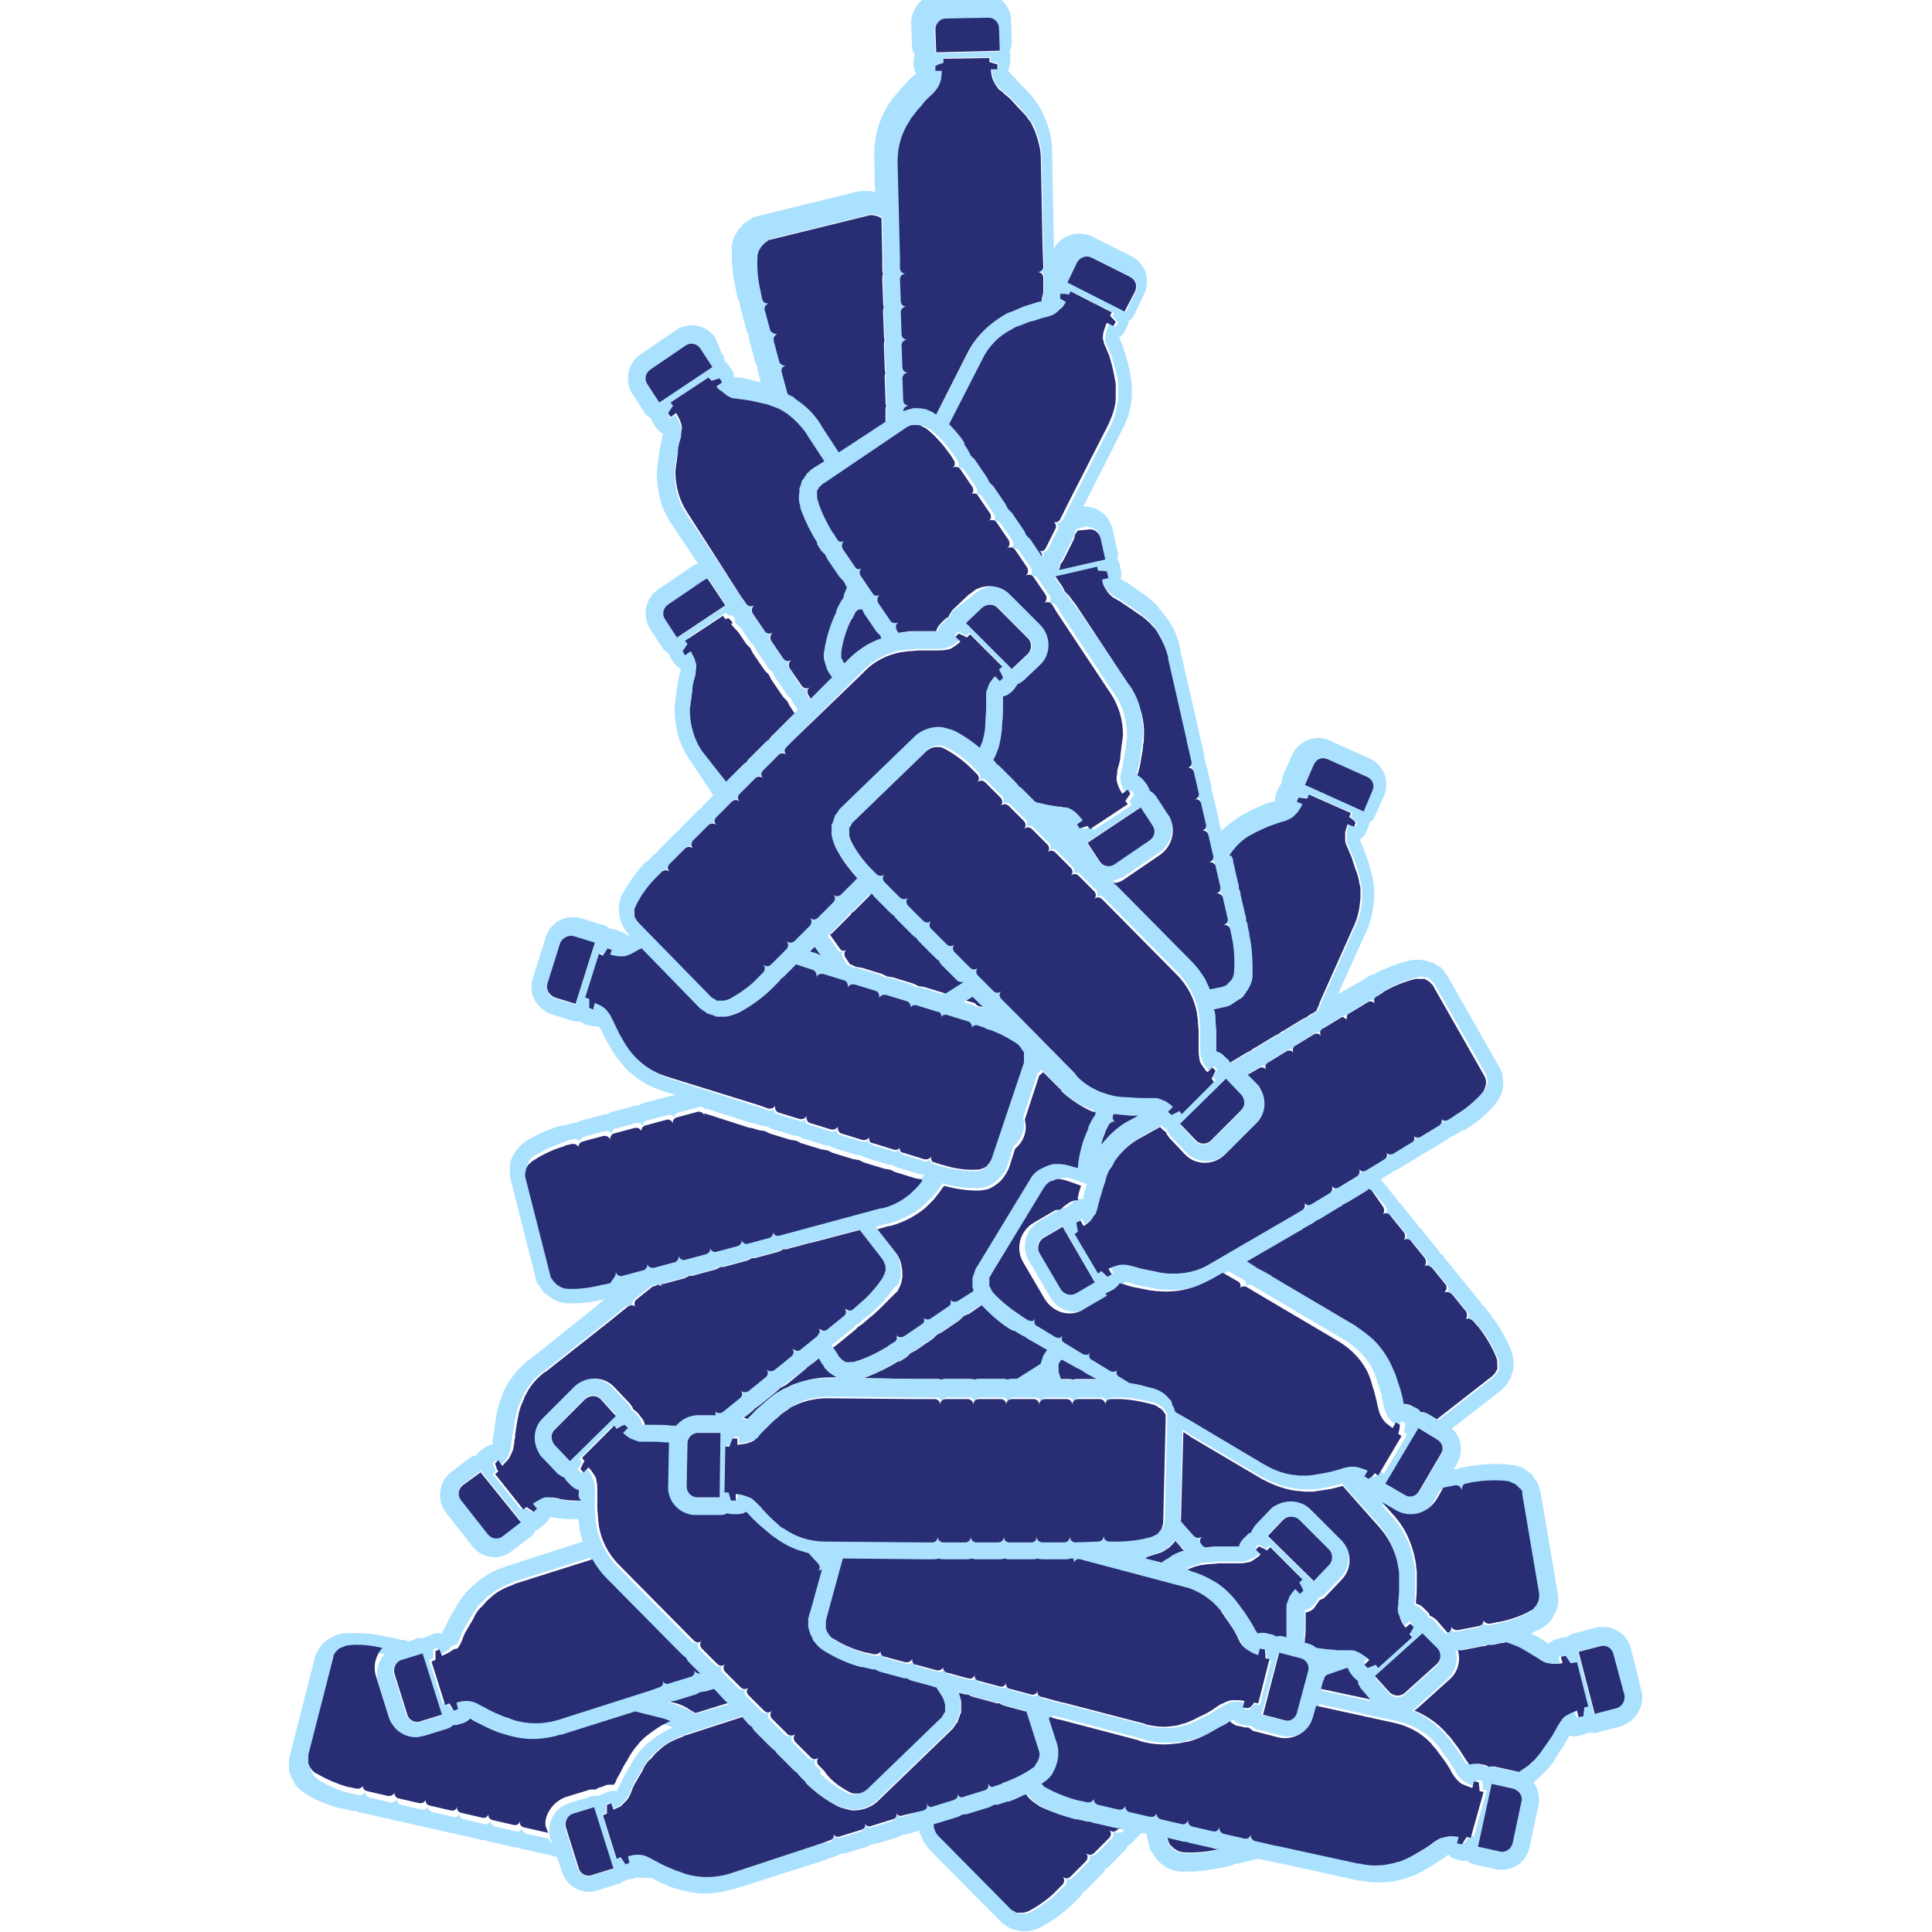
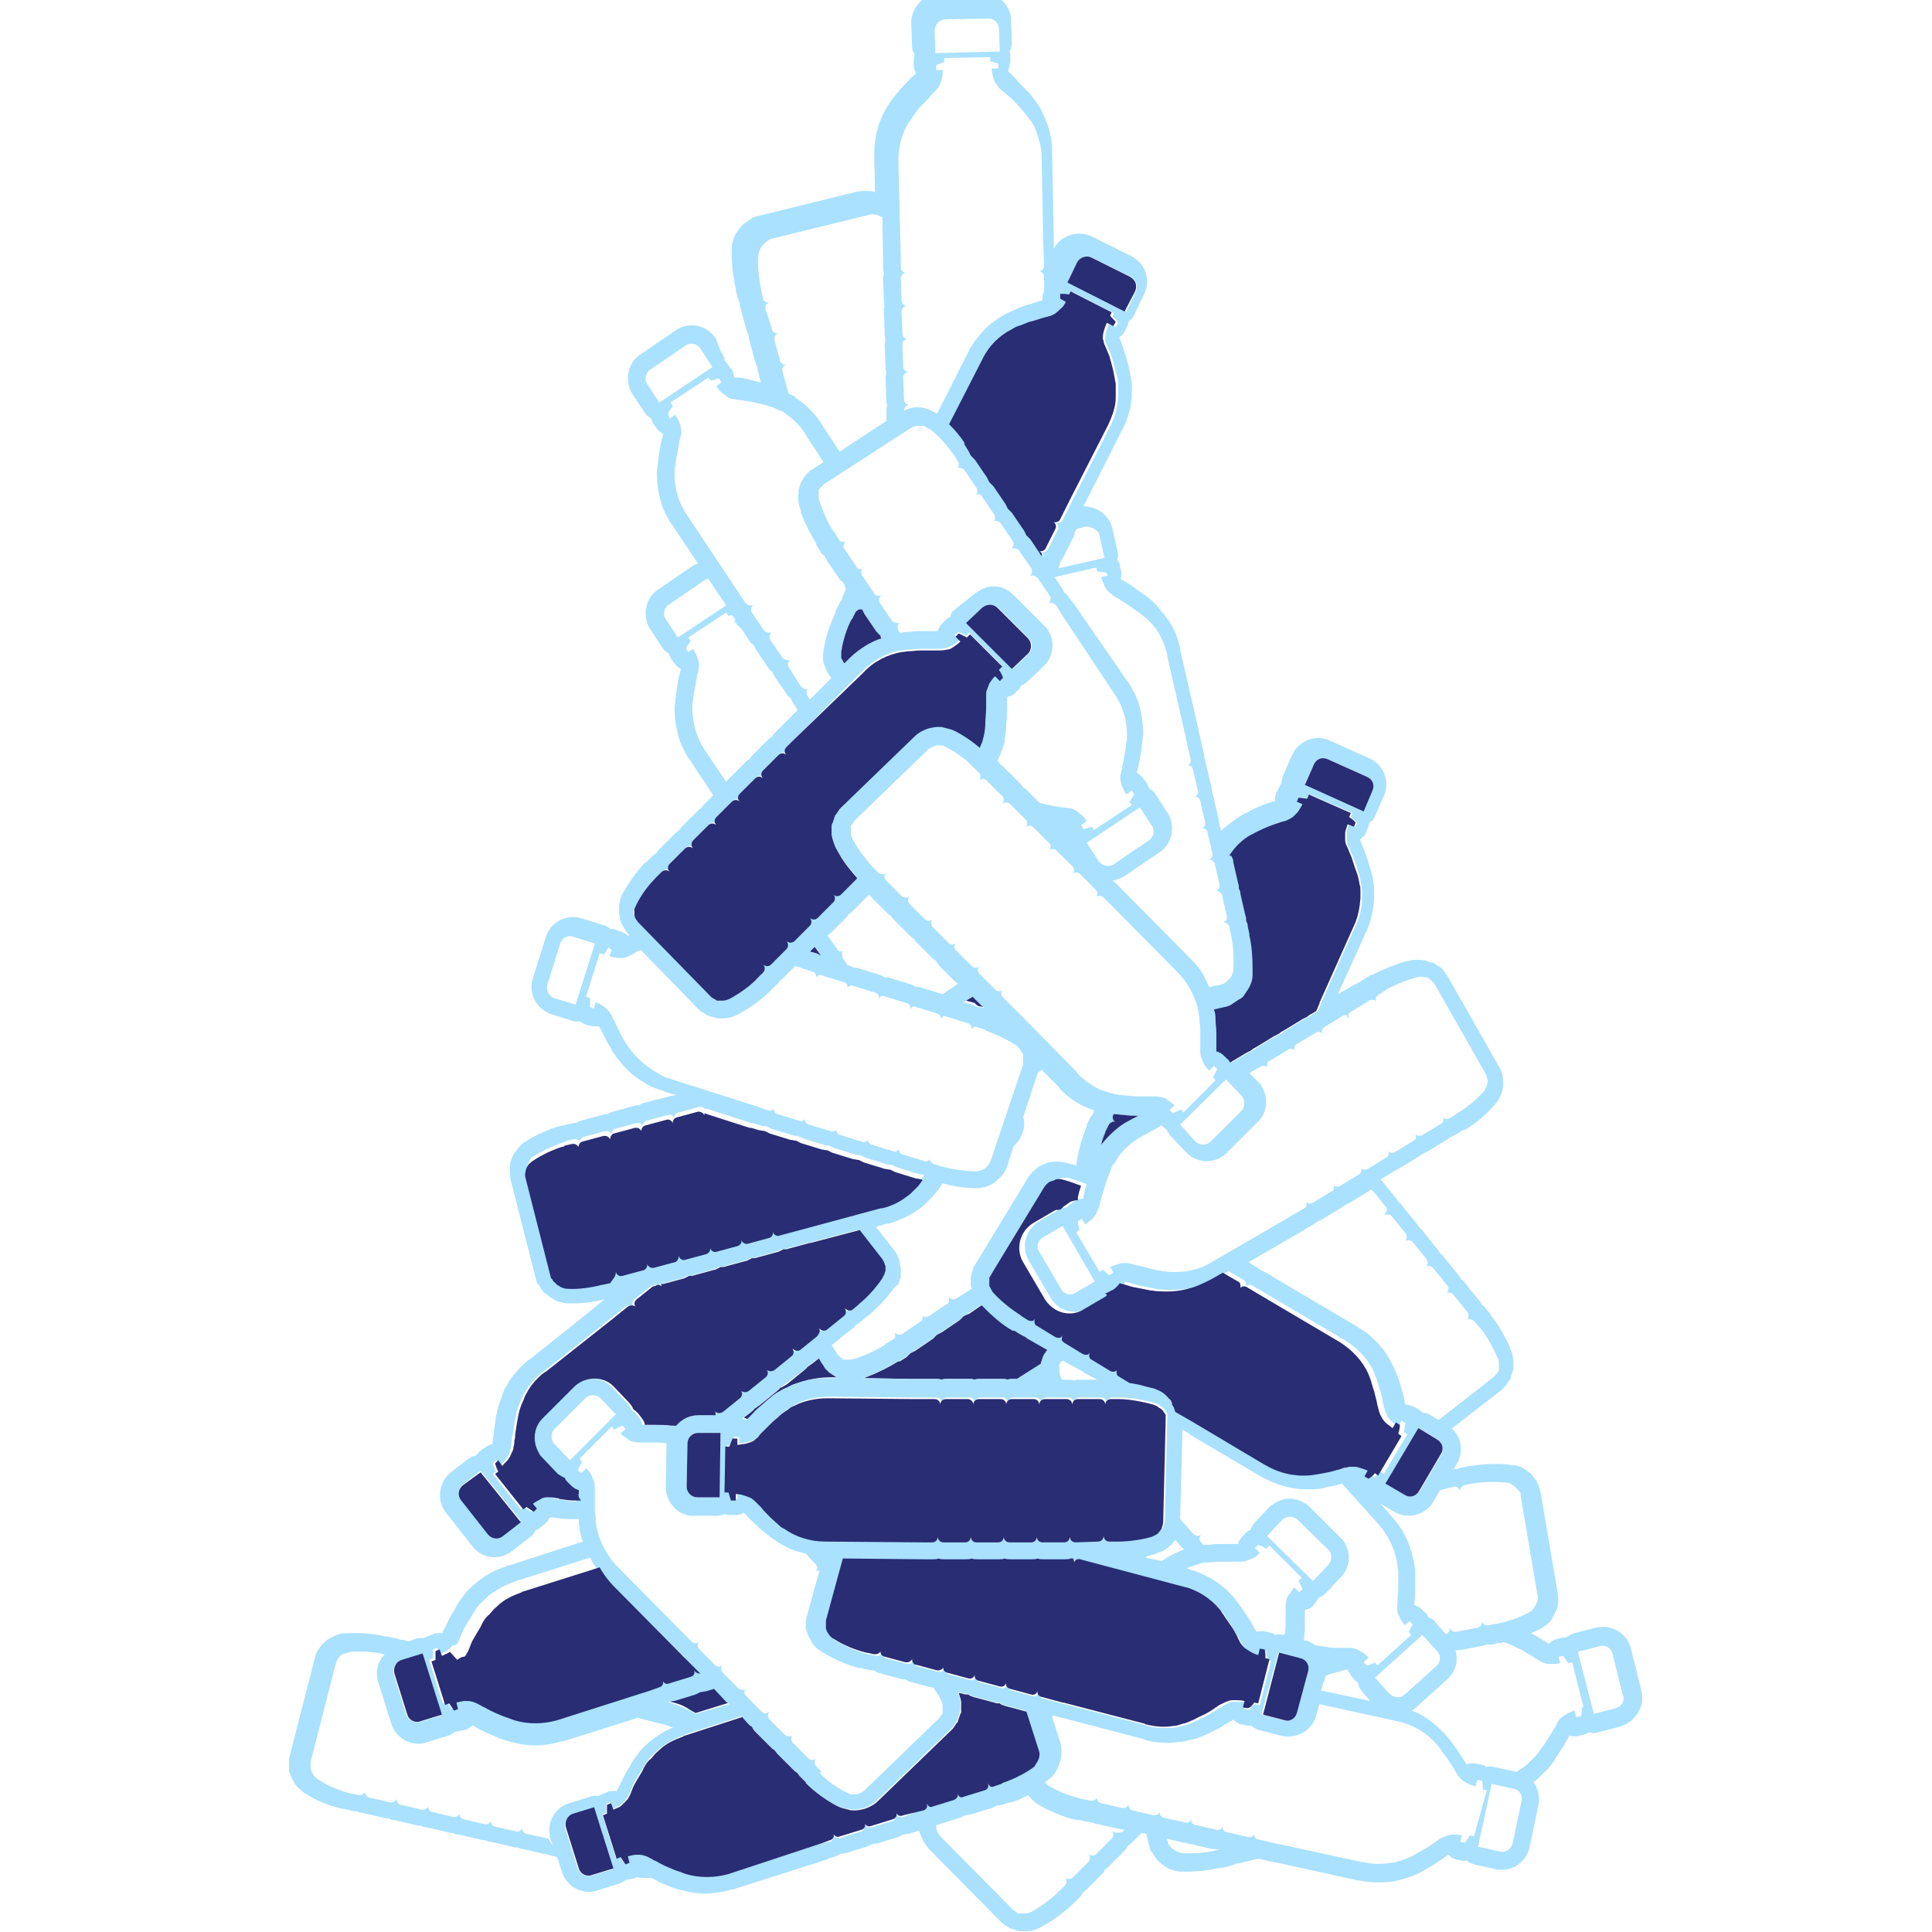
<svg xmlns="http://www.w3.org/2000/svg" id="Layer_1" viewBox="0 0 240 240">
  <style>.st0{fill:#282d74}.st1{fill:#aae1ff}</style>
  <path class="st0" d="M90.2 211.3l-1.5-1.6-1 .3c-.2.1-.5.1-.7.1l-.6.3-2.6.8c-.2.1-.5.1-.7.1-.1 0-.1 0-.2.1h.4c.9.2 1.7.5 2.4 1 .2.1.5.3.7.4l4.2-1.3c-.1 0-.3-.1-.4-.2zM121.6 125c.2 0 .5.1.7.1h.1v-.1c-.2-.1-.4-.3-.5-.4l-.9-.9-1 .6 1.1.3c.1.2.3.3.5.4zM102 118.7l-.8-1.1-.6.6 1 .3c.1.1.2.2.4.2zM96.9 172.4c-.1.2-.3.3-.5.5l-2.1 1.7c-.2.1-.4.3-.6.4-.1.2-.3.3-.5.5l-.8.6c.2.1.3.1.5.2l.1-.1.2-.2.6-.6c.5-.5 1-.9 1.5-1.4.5-.5 1-.9 1.6-1.2.3-.2.5-.3.8-.4.4-.2.7-.4 1.1-.5 1.4-.5 2.8-.8 4.3-.8h1.2c-.1 0-.1-.1-.2-.1s-.2-.1-.3-.2c-.1-.1-.2-.1-.3-.2-.1-.1-.2-.1-.3-.2-.1-.1-.2-.1-.2-.2l-.3-.3c-.1-.1-.1-.2-.2-.3-.1-.1-.2-.2-.2-.3l-.4-.7-1 .8c-.2.1-.4.3-.6.4-.1.2-.3.3-.5.5l-2.1 1.7c-.4.2-.6.4-.8.4zM119.7 163.5l-.5.5-2.2 1.5-.6.3-.5.5-2.2 1.5-.6.3-.5.5-.8.5h-.1-.1c-1.1.7-2.5 1.4-3.8 1.9-.2.1-.3.1-.5.2l6.2.1H116.3c.2 0 .5 0 .7.1.2-.1.5-.1.7-.1h2.7c.2 0 .5 0 .7.1.2-.1.5-.1.7-.1h2.7c.2 0 .5 0 .7.1.2-.1.5-.1.7-.1h.5l3-1.9v-.1c0-.1 0-.2.1-.3 0-.1.1-.2.1-.3 0-.1.1-.2.1-.3 0-.1.1-.2.2-.3.1-.1.1-.2.2-.3l.1-.1-2.1-1.2c-.2-.1-.4-.3-.6-.4l-.6-.3-.8-.5h-.1-.1c-1.1-.6-2.3-1.6-3.3-2.6l-.6-.6-1.6 1.1c-.3.1-.5.2-.7.3z" />
  <path class="st1" d="M203.9 210l-1.3-5.2c-.4-1.6-1.8-2.7-3.5-2.7-.3 0-.6 0-.9.1l-2.7.7c-.3.1-.7.3-.9.5h-.1c-.2 0-.4 0-.7.1l-.4.1c-.4.1-.7.3-1 .6l-.2-.1-.1-.1c-.5-.3-1.1-.7-1.7-1-.1 0-.1-.1-.2-.1.4-.2.8-.4 1.1-.5.4-.2.7-.5 1.1-.8.2-.2.3-.3.4-.5l.6-1.2c.2-.6.2-1.3.1-2l-2.1-12.4c0-.1-.1-.3-.1-.4 0-.1-.1-.2-.1-.3 0-.1-.1-.2-.1-.3 0-.1-.1-.2-.1-.3-.1-.1-.1-.2-.2-.3-.1-.1-.1-.2-.2-.3-.1-.1-.2-.2-.2-.3-.1-.1-.1-.2-.2-.2-.1-.1-.2-.2-.3-.2-.1-.1-.2-.1-.2-.2-.1-.1-.2-.1-.3-.2-.5-.3-1-.5-1.6-.5-.3 0-.5-.1-.8-.1-1.4-.1-3 0-4.2.2h-.1-.1l-.9.2c-.2 0-.5.1-.7.2h-.4l.4-.7c.8-1.4.6-3.2-.6-4.3h-.1l6.2-4.8.3-.3.2-.2c.1-.1.2-.2.2-.3.1-.1.1-.2.2-.3.1-.1.1-.2.2-.3.1-.1.1-.2.1-.3 0-.1.1-.2.1-.3 0-.1.1-.2.1-.3 0-.1.1-.2.1-.4v-.3-.4c0-.6-.1-1.1-.3-1.6-.1-.2-.2-.5-.3-.7-.6-1.3-1.4-2.6-2.2-3.6v-.1l-.6-.7c-.1-.2-.3-.4-.5-.5-.1-.2-.2-.4-.4-.6l-1.7-2.1c-.1-.2-.3-.4-.5-.5-.1-.2-.2-.4-.4-.6l-1.7-2.1c-.1-.2-.3-.4-.5-.5-.1-.2-.2-.4-.4-.6l-1.7-2.1c-.1-.2-.3-.4-.5-.5-.1-.2-.2-.4-.4-.6l-1.7-2.1c-.1-.2-.3-.4-.5-.5-.1-.2-.2-.4-.4-.6l-1.7-2.1-.1-.1 1.2-.7c.2-.1.4-.3.6-.4l.6-.3 2.3-1.4c.2-.1.4-.3.6-.4l.6-.3 2.3-1.4c.2-.1.4-.3.6-.4l.6-.3.8-.5h.2c1.4-.8 2.8-2 3.8-3.2.3-.3.5-.7.7-1.1.1-.2.2-.4.2-.6.1-.4.2-.9.1-1.3 0-.7-.2-1.3-.6-1.9l-6.2-10.9c-.1-.1-.1-.2-.2-.3-.1-.1-.1-.2-.2-.3-.1-.1-.2-.2-.2-.3l-.2-.2c-.1-.1-.2-.2-.3-.2-.1-.1-.2-.1-.3-.2-.1-.1-.2-.1-.3-.2-.1-.1-.2-.1-.3-.1-.1 0-.2-.1-.3-.1-.1 0-.2-.1-.3-.1-.1 0-.3-.1-.4-.1-.6-.1-1.1-.1-1.7 0-.3.1-.5.1-.8.2-1.3.4-2.8 1-3.9 1.6h-.1-.1l-.8.5c-.2.1-.4.3-.6.4l-.6.3-2.1 1.2 3.4-7.5c0-.1.1-.1.1-.2.6-1.3.9-2.8 1-4.2v-1.2c0-.3-.1-.6-.1-.9-.1-.7-.3-1.3-.5-2s-.4-1.3-.7-2c-.1-.3-.2-.5-.3-.8l-.1-.2c0-.1 0-.1-.1-.2.2-.1.3-.3.5-.4.1-.1.2-.3.3-.5l.2-.5c.1-.2.2-.5.2-.7.1-.1.3-.2.4-.3.1-.1.2-.3.3-.5l1.1-2.5c.8-1.8 0-3.9-1.8-4.7l-4.9-2.2c-1.5-.7-3.2-.2-4.2 1-.2.2-.3.5-.5.8l-1.1 2.5c-.1.3-.2.7-.2 1l-.1.1-.3.6-.2.4c-.2.4-.2.8-.2 1.1l-.3.1h-.1c-.6.2-1.2.4-1.8.7-.5.2-.9.4-1.4.7-.3.1-.6.3-.9.5-.8.5-1.5 1.1-2.2 1.7l-.1-.4c-.1-.2-.1-.5-.2-.7 0-.2 0-.5-.1-.7l-.6-2.6c-.1-.2-.1-.5-.2-.7 0-.2 0-.5-.1-.7l-.6-2.6c-.1-.2-.1-.5-.2-.7 0-.2 0-.5-.1-.7l-.6-2.6v-.1l-2.3-10v-.2c-.3-1.4-.9-2.8-1.8-3.9-.2-.3-.5-.6-.7-.9-.2-.2-.4-.5-.6-.7-.5-.5-1-.9-1.6-1.3-.6-.4-1.1-.8-1.7-1.2-.2-.1-.5-.3-.7-.4l-.2-.1-.1-.1c.1-.2.1-.4.1-.6 0-.2 0-.4-.1-.6l-.1-.5c0-.3-.2-.5-.3-.7 0-.2.1-.3.1-.5s0-.4-.1-.6l-.6-2.7c-.4-1.7-1.9-2.8-3.6-2.8v-.1s0-.1.1-.1l4.6-9.1c0-.1.1-.1.1-.2.7-1.3 1.1-2.7 1.2-4.2V48c0-.3 0-.6-.1-.9-.1-.7-.2-1.3-.4-2s-.4-1.4-.6-2c-.1-.3-.2-.5-.3-.8l-.1-.2c0-.1 0-.1-.1-.2.2-.1.3-.2.5-.4.1-.1.2-.3.3-.5l.2-.4c.1-.2.2-.5.2-.7.1-.1.3-.2.4-.3.1-.1.2-.3.3-.5l1.2-2.5c.9-1.8.2-3.9-1.6-4.8l-4.8-2.4c-1.5-.7-3.2-.4-4.3.8-.2.2-.4.5-.5.7v-1.4-.1l-.2-10.3v-.2c0-1.5-.3-2.9-.9-4.2-.1-.3-.3-.7-.5-1.1-.1-.3-.3-.5-.5-.8-.4-.6-.8-1.1-1.3-1.6s-1-1-1.4-1.5l-.6-.6-.2-.2-.1-.1c.1-.2.2-.4.2-.6 0-.2.1-.4.1-.6v-.5c0-.3 0-.5-.1-.7.1-.1.1-.3.2-.4 0-.2.1-.4.1-.6l-.1-2.8c0-2-1.7-3.5-3.6-3.5l-5.3.1c-1.6 0-3 1.2-3.4 2.8-.1.3-.1.6-.1.9l.1 2.8c0 .4.1.7.3 1v.1c0 .2-.1.4-.1.7V8c0 .4.1.8.3 1.1l-.2.2-.1.1c-.5.4-.9.9-1.4 1.4-.3.4-.7.8-1 1.2-.2.2-.4.5-.6.8-.8 1.2-1.3 2.4-1.6 3.7-.2.9-.3 1.7-.3 2.6v.2l.1 4.6c-.1 0-.1-.1-.2-.1-.6-.1-1.3-.1-2 0l-12.2 3c-.1 0-.3.1-.4.1-.1 0-.2.1-.3.1-.1 0-.2.1-.3.2-.1.1-.2.1-.3.2-.1.1-.2.1-.3.2-.1.1-.2.1-.3.2l-.3.3c-.1.1-.1.2-.2.2-.1.1-.1.2-.2.3-.1.1-.1.2-.2.3-.1.1-.1.2-.2.3-.2.5-.4 1.1-.4 1.6v.8c0 1.4.2 3 .5 4.2v.2l.2.9c.1.2.1.4.3.7 0 .2 0 .5.1.7l.7 2.6c.1.2.1.4.3.7 0 .2 0 .5.1.7l.7 2.6c.1.2.1.4.3.7 0 .2 0 .5.1.7l.3 1.2h-.1c-.7-.2-1.4-.4-2-.5-.3-.1-.5-.1-.8-.1h-.4c0-.2-.1-.4-.1-.6-.1-.2-.1-.3-.3-.5l-.3-.4c-.1-.2-.3-.4-.5-.6 0-.2 0-.3-.1-.5s-.1-.3-.3-.5l-.7-1.8c-1.1-1.6-3.3-2.1-4.9-1l-4.4 3c-1.4.9-1.9 2.6-1.4 4.2.1.3.2.5.4.8l1.5 2.3c.2.3.5.5.8.7v.1l.3.6.3.4c.2.3.5.6.9.8l-.1.3v.1c-.2.6-.3 1.3-.4 1.9-.1.5-.1 1-.2 1.5 0 .3-.1.7-.1 1 0 1.4.2 2.7.6 4 .3.8.7 1.6 1.2 2.4 0 .1.1.1.1.1l3.2 4.8c-.2.1-.3.1-.5.2l-4.4 3c-1.4.9-1.9 2.6-1.4 4.2.1.3.2.5.4.8l1.5 2.3c.2.3.5.5.8.7v.1l.3.6.3.4c.2.3.5.6.9.8l-.1.3v.1c-.2.6-.3 1.3-.4 1.9-.1.5-.1 1-.2 1.5 0 .3-.1.7-.1 1 0 1.4.2 2.7.6 4 .3.8.7 1.6 1.2 2.4 0 .1.1.1.1.1l2.9 4.4-1.1 1.1c-.2.2-.3.4-.4.5-.2.1-.4.3-.5.4l-1.9 1.9c-.2.2-.3.4-.4.5-.2.1-.4.3-.5.4l-1.9 1.9c-.2.2-.3.4-.4.5-.2.1-.4.3-.5.4l-.6.6-.1.1h-.1c-1.1 1.1-2.2 2.7-2.9 4-.2.4-.3.8-.4 1.3v.7c0 .4.1.9.2 1.3.2.6.6 1.2 1 1.7l.1.1h-.1l-.1.1c-.1-.2-.3-.3-.5-.4-.2-.1-.3-.2-.5-.2l-.5-.2c-.2-.1-.5-.1-.7-.1-.1-.1-.2-.2-.4-.3-.2-.1-.3-.2-.5-.2l-2.6-.8c-1.9-.6-3.9.4-4.5 2.3l-1.6 5.1c-.5 1.6.1 3.2 1.5 4.1.3.2.5.3.8.4l2.6.8c.3.1.7.1 1 .1l.1.1.6.3.4.1c.4.1.8.1 1.2.1l.1.2.1.1.9 1.8c.3.4.5.9.8 1.3.2.3.4.6.6.8.8 1.1 1.8 2 3 2.7.7.5 1.5.8 2.4 1.1.1 0 .1 0 .2.1l1.4.4s-.1 0-.1.1c-.2 0-.5 0-.7.1l-3.1.8c-.2.1-.4.1-.6.3-.2 0-.5 0-.7.1l-2.6.7c-.2.1-.4.1-.6.3-.2 0-.5 0-.7.1l-2.6.7c-.2.1-.4.1-.6.3-.2 0-.5 0-.7.1l-.9.2h-.1-.1c-1.5.4-3.3 1.2-4.5 2-.4.2-.7.6-1 .9-.1.2-.3.4-.4.5-.2.4-.4.8-.5 1.2-.1.6-.1 1.3 0 2l3.1 12.2c0 .1.1.2.1.4 0 .1.1.2.1.3 0 .1.1.2.2.3.1.1.1.2.2.3.1.1.1.2.2.3.1.1.1.2.2.3.1.1.2.2.3.2.1.1.2.1.2.2.1.1.2.1.3.2.1.1.2.1.3.2.1.1.2.1.3.2.5.2 1.1.4 1.6.4h.8c1.3 0 2.6-.2 3.8-.5l-1.1.9-.1.1-8 6.4c-.1 0-.1.1-.2.1-1.1.9-2.1 2-2.8 3.3-.2.3-.4.7-.5 1.1-.1.3-.2.6-.3.8-.2.6-.4 1.3-.5 2l-.3 2.1c0 .3-.1.5-.1.8v.4c-.2 0-.4.1-.6.2-.2.1-.3.2-.5.3l-.4.3c-.2.2-.4.3-.5.6-.2 0-.3.1-.5.1-.2.1-.3.2-.5.3l-2.2 1.7c-1.5 1.2-1.8 3.5-.6 5l3.3 4.2c1 1.3 2.8 1.7 4.2 1 .3-.1.5-.3.8-.5l2.2-1.7c.3-.2.5-.5.6-.8h.1c.2-.1.4-.2.6-.4l.4-.3c.3-.3.6-.6.7-.9h.4c.6.1 1.3.2 2 .2h1.2v.3c0 .3.1.7.1 1 .1.5.2 1 .4 1.5l-9.3 3c-.1 0-.1 0-.2.1a9.5 9.5 0 0 0-3.8 2.1c-.3.2-.6.5-.9.8-.2.2-.4.4-.6.7-.4.5-.8 1.1-1.1 1.7-.4.6-.7 1.2-1 1.8-.1.2-.2.5-.4.8l-.1.2c0 .1 0 .1-.1.2-.2 0-.4-.1-.6 0-.2 0-.4 0-.5.1l-.5.2c-.2.1-.5.2-.7.3-.2 0-.3-.1-.5 0-.2 0-.4 0-.5.1l-.8.3-.4-.1c-.2-.1-.5-.1-.7-.1-.2-.1-.4-.2-.7-.2l-.9-.2H48h-.1c-1.5-.4-3.4-.5-5-.4-.4 0-.9.1-1.3.3l-.6.3c-.4.2-.7.5-1 .8-.4.5-.8 1.1-.9 1.7L36 218.1c0 .1-.1.3-.1.4v1.4c0 .1 0 .2.1.3 0 .1.1.2.1.3 0 .1.1.2.1.3 0 .1.1.2.2.3 0 .1.1.2.1.3.1.1.1.2.2.3.4.5.8.8 1.2 1.1.2.1.5.3.7.4 1.2.7 2.7 1.2 3.9 1.5h.2l.9.2c.2.1.5.1.7.1.2.1.4.2.7.2l2.6.6c.2.1.5.1.7.1.2.1.4.2.7.2l2.6.6c.2.1.5.1.7.1.2.1.4.2.7.2l2.6.6c.2.1.5.1.7.1.2.1.4.2.7.2l2.6.6c.2.1.5.1.7.1.2.1.4.2.7.2l2.6.6c.2.1.5.1.7.1.2.1.4.2.7.2l2.6.6h.1l1.5.4.6 1.8c.5 1.6 2 2.6 3.6 2.5.3 0 .6-.1.9-.2l2.6-.8c.3-.1.6-.3.9-.5h.1c.2 0 .4-.1.6-.1l.4-.1s.1 0 .1-.1c.7.1 1.4.1 2 .1.3.2.6.3.9.5.5.2.9.4 1.4.6.3.1.6.2 1 .3 1.3.4 2.7.6 4 .5.9-.1 1.7-.2 2.6-.5h.2l11.6-3.7c.1 0 .1 0 .1-.1l1-.3.6-.3c.2 0 .5-.1.7-.1l2.6-.8.6-.3c.2 0 .5-.1.7-.1l2.6-.8.6-.3c.2 0 .5-.1.7-.1l1.3-.4c0 .2.1.4.2.6.2.6.6 1.2 1 1.7l8.8 8.9.3.3c.1.1.2.1.3.2.1.1.2.1.3.2.1.1.2.1.3.2.1.1.2.1.3.1.1 0 .2.1.3.1.1 0 .2.1.3.1.1 0 .2 0 .3.1h1.1c.6-.1 1.1-.2 1.6-.5.2-.1.5-.3.7-.4 1.2-.7 2.5-1.7 3.4-2.6l.1-.1.6-.6c.2-.2.3-.4.4-.6.2-.1.4-.3.5-.4l1.9-1.9c.2-.2.3-.4.4-.6.2-.1.4-.3.5-.4l1.9-1.9c.2-.2.3-.4.4-.6.2-.1.4-.3.5-.4l1.2-1.2.6.1.3 1.3c0 .1.1.3.1.4 0 .1.1.2.1.3 0 .1.1.2.2.3.1.1.1.2.2.3.1.1.1.2.2.3.1.1.1.2.2.3l.3.3c.1.1.2.1.2.2.1.1.2.1.3.2.1.1.2.1.3.2.1.1.2.1.3.2.5.2 1.1.4 1.6.4h.8c1.4 0 3-.2 4.2-.5h.2l.9-.2c.2-.1.4-.1.7-.3.2 0 .5 0 .7-.1l2.1-.5 2.3.5h.1l10 2.2h.2c1.4.3 2.9.3 4.3.1l1.2-.3.9-.3c.6-.2 1.2-.5 1.8-.9.6-.3 1.2-.7 1.8-1.1.2-.1.5-.3.7-.5l.2-.1.1-.1c.2.1.3.3.5.4.2.1.3.1.5.2l.5.1c.3.1.5.1.8 0 .1.1.2.2.4.3.2.1.3.1.5.2l2.7.6c1.9.4 3.8-.8 4.2-2.7l1.1-5.2c.2-1 0-2.1-.6-2.9l.1-.1c.3-.2.6-.5.9-.8l.6-.6c.5-.5.9-1 1.2-1.6.4-.6.8-1.2 1.1-1.7.1-.2.3-.5.4-.7l.1-.2.1-.1c.2.1.4.1.6.1.2 0 .4 0 .6-.1l.5-.1c.3-.1.5-.2.7-.3.2 0 .3.1.5.1s.4 0 .6-.1l2.7-.7c2-.6 3.2-2.6 2.7-4.5zm-23.3-25.3c.4-.1.7.2.8.6 0-.2 0-.4.1-.5.1-.1.3-.3.4-.3l.9-.2h.1c1.2-.2 2.9-.3 4.3-.1.3 0 .5.1.7.3.1 0 .1.1.2.1l.1.1.1.1.1.1.1.1.1.1.1.1s0 .1.1.1c0 .1.1.1.1.2V185.8l2.1 12.4c.1.3 0 .6-.1.9l-.3.6c-.1.1-.1.2-.2.2-.1.2-.3.3-.5.4-1.2.7-2.8 1.2-4 1.4h-.1l-.9.2c-.2 0-.4 0-.5-.1-.1-.1-.3-.3-.3-.4.1.4-.2.7-.6.8l-2.6.5c-.2 0-.4 0-.5-.1s-.3-.3-.3-.4c0 .2 0 .4-.1.5s-.3.3-.4.3l-1.3-1.5c-.2-.3-.5-.5-.9-.6v-.1c-.1-.2-.2-.4-.4-.5l-.3-.3c-.3-.3-.6-.5-1-.6v-.4c.1-.6.1-1.3.1-2v-1.5c0-.3 0-.7-.1-1-.2-1.4-.6-2.7-1.2-3.8-.4-.8-.9-1.5-1.5-2.2l-.1-.1-1.4-1.6 1.7 1c1.7 1 3.9.4 4.9-1.3l.8-1.4 1.7-.4zm-2.1 22.2l-4 3.6c-.5.5-1.4.4-1.9-.1l-1.8-2 5.9-5.3 1.8 2c.5.4.5 1.3 0 1.8zm-23.3 5.5l-.6-.1.2-.8c-.5-.1-.8-.1-1.2-.1s-.6 0-.8.1c-.2.1-.5.2-.7.3-.2.1-.4.3-.7.4-.2.1-.4.3-.6.4-.6.4-1.2.7-1.7.9-.5.3-1 .5-1.5.7-.2.1-.5.1-.7.2-.3.1-.6.1-.9.2-1.1.1-2.3.1-3.5-.2-.1 0-.1 0-.2-.1l-10-2.6h-.1l-2.6-.7c-.4-.1-.6-.5-.5-.8-.1.4-.5.6-.8.5l-2.6-.7c-.4-.1-.6-.5-.5-.8-.1.4-.5.6-.8.5l-2.6-.7c-.4-.1-.6-.5-.5-.8-.1.4-.5.6-.8.5l-2.6-.7c-.4-.1-.6-.5-.5-.8 0 .2-.2.3-.3.4-.2.1-.3.1-.5.1l-2.6-.7c-.2 0-.3-.2-.4-.3-.1-.2-.1-.3-.1-.5 0 .2-.2.3-.3.4-.2.1-.3.1-.5.1l-2.6-.7c-.4-.1-.6-.5-.5-.8 0 .2-.2.3-.3.4-.2.1-.3.1-.5.1l-.9-.2h-.1c-1.2-.3-2.8-1-4-1.7-.2-.1-.4-.3-.6-.5 0-.1-.1-.1-.1-.2 0 0 0-.1-.1-.1 0-.1-.1-.1-.1-.2v-.1c0-.1 0-.1-.1-.2v-.1-.2-.1-.2-.2-.2l2.1-7.7 10 .1h1.2c.2 0 .5 0 .7-.1.2.1.5.1.7.1h2.7c.2 0 .5 0 .7-.1.2.1.5.1.7.1h2.7c.2 0 .5 0 .7-.1.2.1.5.1.7.1h2.7c.2 0 .5 0 .7-.1.2.1.5.1.7.1h2.7c.2 0 .5 0 .7-.1h.3c.1.2.2.4.1.6.1-.4.5-.6.8-.5l1.1.3 11.7 3.1c1.8.5 3.4 1.5 4.5 2.8.2.2.4.4.5.7.2.3.5.7.8 1.2l.9 1.5c.1.1.1.2.2.4.2.4.4.7.6.9.2.2.4.4.7.5.3.2.6.3 1.1.5l.2-.8.6.1c0 .4.1.7.1 1.1l.5.1-1.4 5.5-.5-.1c-.4.1-.6.4-.8.7zM102 220l-.6-.6c-.1-.1-.2-.3-.2-.5s.1-.4.2-.5c-.3.3-.7.3-1 0l-1.9-1.9c-.1-.1-.2-.3-.2-.5s.1-.4.2-.5c-.1.1-.3.2-.5.2s-.4-.1-.5-.2l-1.9-1.9c-.1-.1-.2-.3-.2-.5s.1-.4.2-.5c-.3.3-.7.3-1 0l-1.9-1.9c-.3-.3-.3-.7 0-1-.3.3-.7.3-1 0l-1.9-1.9c-.3-.3-.3-.7 0-1-.3.3-.7.3-1 0l-1.9-1.9c-.3-.3-.3-.7 0-1-.3.3-.7.3-1 0l-.8-.8-8.5-8.6c-1.3-1.4-2.1-3-2.5-4.8 0-.3-.1-.6-.1-.9 0-.4-.1-.9-.1-1.4v-1.8-.4c0-.4 0-.8-.1-1.1-.1-.3-.2-.5-.3-.8s-.4-.6-.7-.9l-.6.6-.4-.4c.1-.3.3-.6.5-1l-.3-.4 4-4 .3.4c.3-.2.6-.3 1-.5l.4.4-.6.6c.3.3.7.5.9.7.3.2.5.3.8.3.3.1.5.1.7.1H81c.7 0 1.3 0 1.8.1v.1l-.1 5.3c0 1.6 1.1 3.1 2.6 3.5.3.1.6.1.9.1H89c.4 0 .7-.1 1-.2h.1c.2.1.4.1.7.1h.5c.4 0 .8-.1 1.1-.3l.2.2.1.1c.4.5.9.9 1.4 1.4.4.4.8.7 1.2 1 .2.2.5.4.8.6 1.1.8 2.3 1.4 3.6 1.7.1 0 .3.1.4.1l1.2 1.3c.3.3.3.7 0 1 .1-.1.3-.2.5-.2l-1.5 5.4c0 .1-.1.3-.1.4 0 .1 0 .2-.1.3v1.1c0 .1 0 .2.1.3 0 .1.1.2.1.3 0 .1.1.2.1.3 0 .1.1.2.2.3 0 .1.1.2.1.3.1.1.1.2.2.3.3.5.7.8 1.2 1.1.2.1.5.3.7.4 1.2.7 2.7 1.3 3.9 1.6h.2l.9.2c.2.1.5.1.7.1l.6.3 2.6.7c.2.1.5.1.7.1l.6.3 2.6.7c.1 0 .3 0 .4.1.3.5.7 1 .9 1.5.1.2.2.5.2.8v.8s0 .1-.1.1c0 .1 0 .1-.1.2l-.1.1c0 .1-.1.1-.1.2l-.1.1-.1.1-9 8.7c-.2.2-.5.4-.8.5-.2.1-.4.1-.6.1h-.3c-.2 0-.4-.1-.6-.2-1.2-.6-2.6-1.6-3.4-2.5.3-.1.2-.1.2-.2zm-15.6-7.1c-.2-.1-.5-.3-.7-.4-.8-.4-1.6-.7-2.4-1h-.4c.1 0 .1 0 .2-.1.2 0 .5-.1.7-.1l2.6-.8.6-.3c.2 0 .5-.1.7-.1l1-.3 1.5 1.6c.1.1.3.2.4.3l-4.2 1.2zm-15.6-31.5l-1.9-2c-.5-.5-.5-1.4 0-1.9l3.8-3.8c.5-.5 1.4-.5 1.9 0l1.9 2-5.7 5.7zm15.9-3.4h2.8l-.1 8h-2.8c-.7 0-1.3-.6-1.3-1.3l.1-5.3c0-.8.6-1.4 1.3-1.4zm12.9-7.6c.2-.1.4-.3.5-.5.2-.1.4-.2.6-.4l1-.8.4.7c.1.1.2.2.2.3.1.1.1.2.2.3l.3.3.2.2c.1.1.2.1.3.2.1.1.2.1.3.2.1.1.2.1.3.2.1 0 .1.1.2.1h-1.2c-1.5 0-2.9.2-4.3.8-.3.1-.7.3-1.1.5-.3.1-.5.3-.8.4-.6.4-1.1.8-1.6 1.2-.5.5-1.1.9-1.5 1.4l-.6.6-.2.2-.1.1c-.1-.1-.3-.1-.5-.2l.8-.6c.2-.1.4-.3.5-.5.2-.1.4-.2.6-.4l2.1-1.7c.2-.1.4-.3.5-.5.2-.1.4-.2.6-.4l2.3-1.7zm12.2-11.5c.1-.2.1-.4.1-.6 0-.4 0-.9-.1-1.3-.1-.7-.4-1.3-.8-1.8l-2.2-2.8 1.4-.4h.2c1.4-.4 2.7-1 3.9-1.9.3-.2.6-.5.9-.8l.6-.6c.4-.5.9-1 1.2-1.6 0 0 0-.1.1-.1 1.4.4 2.9.6 4.2.6.4 0 .9-.1 1.3-.2l.6-.3c.4-.2.7-.5 1-.8.5-.5.8-1 1-1.7l.7-2.2c1-.9 1.6-2.3 1.2-3.6l1.8-5.5.5-.4 2.2 2.2c0 .1.1.1.1.2 1 1 2.2 1.9 3.6 2.4.2.1.4.2.6.2 0 .1-.1.2-.1.4-.1.2-.3.4-.4.6l-.4.8v.2c-.6 1.4-1.1 3.3-1.3 4.8v.1c-.5-.2-1-.3-1.5-.4-.4-.1-.9-.1-1.3-.1-.2 0-.4.1-.6.1-.4.1-.8.3-1.2.5-.6.4-1 .8-1.4 1.4l-6.5 10.7c-.1.1-.1.2-.2.3-.1.1-.1.2-.1.3 0 .1-.1.2-.1.3 0 .1-.1.2-.1.3 0 .1 0 .2-.1.4v1c0 .1 0 .2.1.4v.1l-1.9 1.2c-.3.2-.7.1-1-.2.1.2.1.3.1.5s-.1.3-.3.4l-2.2 1.5c-.2.1-.3.1-.5.1s-.3-.1-.4-.3c.1.2.1.3.1.5s-.1.3-.3.4l-2.2 1.5c-.3.2-.7.1-1-.2.1.2.1.3.1.5s-.1.3-.3.4l-.8.5s-.1 0-.1.1c-1 .7-2.6 1.4-3.9 1.8-.3.1-.5.1-.8.1h-.2H104.8s-.1 0-.1-.1c-.1 0-.1 0-.2-.1l-.1-.1-.1-.1-.1-.1-.1-.1-.1-.1c0-.1-.1-.1-.1-.2l-.6-.9c.2-.1.3-.2.4-.3l2.1-1.7c.2-.1.4-.3.5-.5.2-.1.4-.2.6-.4l.7-.6.1-.1h.1c1.2-1 2.5-2.4 3.4-3.7.3 0 .5-.5.6-.9zm5.3-35.4l-2.6-.8c-.2-.1-.5-.1-.7-.1l-.6-.3-2.6-.8c-.2-.1-.5-.1-.7-.1l-.6-.3-2.6-.8c-.2-.1-.5-.1-.7-.1l-.6-.3h-.1l-.6-.9c-.1-.2-.1-.3-.1-.5s.1-.3.3-.4c-.2.1-.3.1-.5.1s-.3-.1-.4-.3l-1.2-1.7c.1-.1.3-.2.4-.3l1.9-1.9c.2-.2.3-.4.4-.5.2-.1.4-.3.5-.4l1.9-1.9.1-.1c.1.2.2.3.3.4l1.9 1.9c.2.2.3.3.5.4.1.2.3.4.4.5l1.9 1.9c.2.2.3.3.5.4.1.2.3.4.4.5l1.9 1.9c.2.2.4.3.5.4.1.2.3.4.4.6l1.9 1.9c.1.1.3.2.4.3l-1.9 1.3zm-15.9-5.9l.8 1.1c-.1-.1-.3-.1-.4-.2l-1-.3.6-.6zm14-24.4c.2-.2.5-.4.8-.5.2-.1.4-.1.6-.1h.3c.2 0 .4.1.6.2 1.2.6 2.6 1.6 3.4 2.5l.1.1.6.6c.1.1.2.3.2.5s-.1.4-.2.5c.3-.3.7-.3 1 0l1.9 1.9c.1.1.2.3.2.5s-.1.4-.2.5c.1-.1.3-.2.5-.2s.4.1.5.2l1.9 1.9c.1.1.2.3.2.5s-.1.4-.2.5c.3-.3.7-.3 1 0l1.9 1.9c.3.3.3.7 0 1 .3-.3.7-.3 1 0l1.9 1.9c.3.3.3.7 0 1 .3-.3.7-.3 1 0l1.9 1.9c.3.3.3.7 0 1 .3-.3.7-.3 1 0l.8.8 8.5 8.6c1.3 1.4 2.1 3 2.5 4.8 0 .3.1.6.1.9 0 .4.1.9.1 1.4v2.2c0 .4 0 .8.1 1.1.1.3.2.5.3.8.2.3.4.6.7.9l.6-.6.4.4c-.1.3-.3.6-.5 1l.3.4-4 4-.3-.4c-.3.2-.6.3-1 .5l-.4-.4.6-.6c-.3-.3-.7-.5-.9-.7-.3-.2-.5-.3-.8-.3-.3-.1-.5-.1-.7-.1H142c-.7 0-1.4 0-1.9-.1-.6 0-1.1-.1-1.7-.2-.2-.1-.5-.1-.7-.2l-.9-.3c-1-.4-2-1.1-2.9-2 0 0-.1-.1-.1-.2l-7.3-7.4-1.9-1.9c-.3-.3-.3-.7 0-1-.3.3-.7.3-1 0l-1.9-1.9c-.3-.3-.3-.7 0-1-.3.3-.7.3-1 0l-1.9-1.9c-.3-.3-.3-.7 0-1-.3.3-.7.3-1 0l-1.9-1.9c-.3-.3-.3-.7 0-1-.1.1-.3.2-.5.2s-.4-.1-.5-.2l-1.9-1.9c-.1-.1-.2-.3-.2-.5s.1-.4.2-.5c-.1.1-.3.2-.5.2s-.4-.1-.5-.2l-1.9-1.9c-.3-.3-.3-.7 0-1-.1.1-.3.2-.5.2s-.4-.1-.5-.2l-.6-.6-.1-.1c-.8-.9-1.9-2.3-2.5-3.5-.1-.2-.2-.5-.2-.8v-.2-.1-.2-.1-.2s0-.1.1-.1c0-.1 0-.1.1-.2l.1-.1c0-.1.1-.1.1-.2l.1-.1.1-.1 8.9-8.6zm4.9-15.8l2-1.9c.5-.5 1.4-.5 1.9 0l3.8 3.8c.5.5.5 1.4 0 1.9l-2 1.9-5.7-5.7zm-1.6-1.6c-.3.2-.4.6-.5.9h-.1c-.2.1-.4.3-.5.4l-.3.3c-.3.3-.5.6-.6 1h-2.4c-.5 0-1 .1-1.5.1-.2 0-.5.1-.8.1l-.2-.3c-.2-.3-.1-.7.2-1-.3.2-.7.1-1-.2l-1.5-2.2c-.2-.3-.1-.7.2-1-.2.1-.3.1-.5.1s-.3-.1-.4-.3l-1.5-2.2c-.1-.2-.1-.3-.1-.5s.1-.3.3-.4c-.2.1-.3.1-.5.1s-.3-.1-.4-.3l-1.5-2.2c-.2-.3-.1-.7.2-1-.2.1-.3.1-.5.1s-.3-.1-.4-.3l-.5-.8s0-.1-.1-.1c-.7-1-1.4-2.6-1.8-3.9-.1-.3-.1-.5-.1-.8v-.2-.1-.2s0-.1.1-.1c0-.1 0-.1.1-.2l.1-.1.1-.1.1-.1.1-.1.1-.1c.1 0 .1-.1.2-.1l10.5-6.8c.3-.2.6-.3.9-.3h.6c.1 0 .2 0 .3.1l.6.3c1.1.8 2.2 2.1 2.9 3.1l.1.1.5.8c.1.2.1.3.1.5s-.1.3-.3.4c.3-.2.7-.1 1 .2l1.5 2.2c.1.2.1.3.1.5s-.1.3-.3.4c.2-.1.3-.1.5-.1s.3.1.4.3l1.5 2.2c.1.2.1.3.1.5s-.1.3-.3.4c.3-.2.7-.1 1 .2l1.5 2.2c.2.3.1.7-.2 1 .3-.2.7-.1 1 .2l1.5 2.2c.2.3.1.7-.2 1 .3-.2.7-.1 1 .2l1.5 2.2c.2.3.1.7-.2 1 .3-.2.7-.1 1 .2l.6 1 6.7 10.1c1.1 1.6 1.5 3.4 1.5 5.1 0 .3 0 .6-.1.9 0 .4-.1.9-.2 1.4-.1.5-.2 1.1-.3 1.7 0 .1-.1.3-.1.4-.1.4-.2.7-.1 1.1 0 .3.1.5.2.8.1.3.3.6.5 1l.7-.5.3.5-.6.9.3.4-4.7 3.1-.3-.4c-.3.1-.7.2-1 .3l-.3-.5.7-.5c-.3-.4-.5-.7-.8-.9-.2-.2-.5-.4-.7-.5-.2-.1-.5-.2-.7-.2s-.5-.1-.8-.1c-.3 0-.5-.1-.7-.1-.7-.1-1.4-.3-1.9-.4-.1 0-.2-.1-.3-.1l-1.5-1.5c-.2-.2-.3-.3-.5-.4-.1-.2-.3-.4-.4-.5l-1.9-1.9c-.2-.2-.3-.3-.5-.4-.1-.2-.2-.3-.4-.5l.3-.6c.1-.3.3-.7.4-1.1.1-.3.2-.6.2-.9.1-.7.2-1.3.2-2 .1-.7.1-1.4.1-2.1v-1-.2c.2-.1.4-.1.6-.2.2-.1.3-.2.4-.3l.4-.4c.2-.2.3-.4.4-.6.2 0 .3-.1.4-.2.2-.1.3-.2.4-.3l2-1.9c1.4-1.4 1.4-3.7 0-5l-3.8-3.8c-1.2-1.2-2.9-1.4-4.3-.5-.3.2-.5.3-.7.5l-2.4 1.9zm-10.8 4.3c-.8.4-1.5 1-2.1 1.6l-.1.1-.6.6c-.1-.2-.2-.3-.3-.5 0-.1-.1-.2-.1-.3V81c.2-1.4.7-3 1.3-4.1 0 0 0-.1.1-.1l.4-.8c.1-.2.2-.3.4-.3h.4l.3.6 1.5 2.2c.1.2.3.4.5.5 0 .1.1.2.1.2l-1.8.9zm28.8 26.9l-1.5-2.3 6.6-4.4 1.5 2.3c.4.6.2 1.4-.4 1.8l-4.4 3c-.5.3-1.4.2-1.8-.4zm1.4 53.5h.1l.6-.3.4-.2c.4-.2.6-.5.8-.8l.3.1h.1c.6.2 1.2.4 1.9.5l1.5.3c.3.1.7.1 1 .1 1.4.1 2.7 0 4-.4.8-.2 1.7-.6 2.4-1 .1 0 .1-.1.2-.1l1.4-.8 1.9 1.1c.3.2.4.6.2.9.2-.3.6-.4.9-.2l1 .6 10.5 6.2c1.6 1 2.9 2.4 3.6 4 .1.3.2.5.3.8.1.4.3.8.4 1.3.2.5.3 1.1.4 1.7 0 .1.1.3.1.4.1.4.2.7.4 1.1.1.2.3.5.5.7.2.2.5.5.9.7l.4-.7.5.3c-.1.4-.1.7-.2 1.1l.4.3-2.9 4.9-.4-.3c-.3.2-.5.5-.8.7l-.5-.3.4-.7c-.4-.2-.8-.4-1.1-.4-.3-.1-.6-.1-.8-.1-.3 0-.5.1-.7.1-.2.1-.5.1-.8.2-.2.1-.5.1-.7.2-.7.2-1.4.3-1.9.4-.5.1-1.1.2-1.7.2h-.7c-.3 0-.6 0-1-.1-1.1-.2-2.2-.5-3.3-1.2-.1 0-.1-.1-.2-.1l-8.9-5.3-2.1-1.2c0-.1-.1-.2-.1-.3 0-.1-.1-.2-.1-.3-.1-.1-.1-.2-.2-.3v-.1-.1c0-.1-.1-.1-.1-.2-.1-.1-.2-.2-.2-.3-.1-.1-.1-.2-.2-.2l-.3-.3c-.4-.4-.9-.6-1.4-.8-.2-.1-.5-.2-.8-.2-.1 0-.3-.1-.4-.1-.6-.1-1.3-.3-1.9-.4l-1.3-.8c-.3-.2-.4-.6-.2-.9-.2.3-.6.4-.9.2l-2.3-1.4c-.3-.2-.4-.6-.2-.9-.1.2-.3.3-.4.3-.2 0-.4 0-.5-.1l-2.3-1.4c-.2-.1-.3-.3-.3-.4 0-.2 0-.4.1-.5-.1.2-.3.3-.4.3-.2 0-.4 0-.5-.1l-2.3-1.4c-.3-.2-.4-.6-.2-.9-.1.2-.3.3-.4.3-.2 0-.4 0-.5-.1l-.8-.5-.1-.1c-1-.6-2.4-1.7-3.4-2.8-.2-.2-.3-.4-.4-.7 0-.1 0-.1-.1-.2v-.1-.2-.1-.2-.1-.2-.1c0-.1 0-.1.1-.2 0 0 0-.1.1-.1 0-.1.1-.1.1-.2l6.5-10.7c.2-.3.4-.5.7-.7.2-.1.4-.2.6-.2.1 0 .2 0 .3-.1h.6c.8.2 1.6.5 2.4.8-.1.2-.1.4-.2.6-.1.3-.1.5-.2.8v.4c-.2 0-.4 0-.6.1-.2.1-.3.1-.5.2l-.4.3c-.2.1-.4.3-.6.5-.2 0-.3 0-.5.1s-.3.1-.5.2l-2.4 1.4c-1.7 1-2.3 3.2-1.3 4.9l2.7 4.6c.8 1.4 2.5 2.1 4.1 1.6.3-.1.6-.2.8-.4l2.4-1.4c-.3 0-.1-.2.1-.5zm35.7 34s0 .1 0 0c0 .3.1.6.1.9v1.4c0 .5 0 1.1-.1 1.8v.4c0 .4-.1.8 0 1.1 0 .3.1.5.3.8.1.3.3.6.6 1l.6-.5.4.4c-.2.3-.3.6-.5.9l.3.4-4.2 3.8-.3-.4c-.3.2-.7.3-1 .4l-.4-.4.6-.6c-.3-.3-.6-.6-.9-.7-.3-.2-.5-.3-.8-.4s-.5-.1-.7-.1h-1.5c-.7 0-1.4-.1-1.9-.2-.3 0-.5-.1-.8-.1-.1-.1-.3-.2-.4-.3-.3-.1-.5-.3-.8-.3h-.2v-.5c.1-.7.1-1.4.1-2.1v-1-.2c.2-.1.4-.1.6-.2.2-.1.3-.2.4-.3l.3-.4c.2-.2.3-.4.4-.6.1-.1.3-.1.4-.2.2-.1.3-.2.4-.3l1.9-2c1.4-1.4 1.4-3.7 0-5l-3.8-3.8c-1.2-1.1-2.9-1.4-4.3-.5-.3.2-.5.3-.7.5l-1.9 2c-.2.3-.4.6-.5.9h-.1c-.2.1-.4.3-.5.4l-.3.3c-.3.3-.5.6-.6 1h-2.4c-.5 0-1 .1-1.5.1h-.4l-.3-.3c-.3-.3-.2-.7 0-1-.3.3-.7.2-1-.1l-1.6-1.8.3-11.1.8.5s.1 0 .1.1l8.8 5.2c.1 0 .1.1.2.1 1.3.7 2.6 1.2 4.1 1.4.4.1.8.1 1.2.1h.9c.7 0 1.3-.1 2-.3.6-.1 1.1-.2 1.7-.4l4.6 5.1c1.4 1.7 2.1 3.4 2.3 5.1zm-14.2 8.6c-.3-.1-.7-.1-1 0 0 0-.1 0-.1-.1-.2-.1-.4-.2-.6-.2l-.4-.1c-.4-.1-.8-.1-1.2 0l-.1-.2-.1-.1c-.3-.6-.6-1.1-1-1.7-.3-.4-.6-.9-.9-1.3-.2-.2-.4-.5-.6-.8-.9-1.1-1.9-1.9-3.1-2.6-.8-.4-1.6-.8-2.4-1-.1 0-.1 0-.2-.1l-.3-.1 1.8-.6c.3-.1.6-.1.9-.1.4 0 .9-.1 1.4-.1h2.2c.4 0 .8 0 1.1-.1.3-.1.5-.2.8-.3s.6-.4.9-.7l-.6-.6.4-.4c.3.1.7.3 1 .5l.4-.4 4 4-.4.4c.2.3.3.6.5 1l-.4.4-.6-.6c-.3.3-.5.7-.7.9-.2.3-.3.5-.3.8-.1.3-.1.5-.1.7v1.5c0 .7 0 1.4-.1 1.9l-.2.1zm-17.1-9.6l.2-.2c.5-.1.9-.2 1.3-.4.4-.1.8-.3 1.2-.6.2-.1.3-.3.5-.4.2-.2.3-.4.5-.6l.7.8.4.4c-.7.2-1.4.6-2 .9-.3.2-.5.4-.8.5l-2-.4zm-9.2-2.8c0 .2-.1.4-.2.5-.1.1-.3.2-.5.2h-2.7c-.2 0-.4-.1-.5-.2s-.2-.3-.2-.5c0 .4-.3.7-.7.7h-2.7c-.4 0-.7-.3-.7-.7 0 .4-.3.7-.7.7h-2.7c-.4 0-.7-.3-.7-.7 0 .4-.3.7-.7.7h-2.7c-.4 0-.7-.3-.7-.7 0 .4-.3.7-.7.7h-1.2l-12.1-.1c-1.9 0-3.7-.6-5.1-1.6-.2-.2-.5-.3-.7-.5-.3-.2-.7-.6-1-.9-.4-.4-.8-.8-1.2-1.3l-.3-.3c-.3-.3-.5-.6-.9-.8-.2-.1-.5-.3-.8-.3-.3-.1-.7-.2-1.1-.2v.8H91c-.1-.3-.2-.7-.3-1h-.5l.1-5.7h.5c.1-.3.2-.7.4-1h.6v.8c.5 0 .8-.1 1.2-.2s.6-.2.8-.3c.2-.1.4-.3.6-.5.2-.2.4-.4.5-.6.2-.2.3-.4.5-.5.5-.5 1-1 1.4-1.3.4-.4.8-.7 1.3-1 .2-.1.4-.2.6-.4.3-.1.6-.3.9-.4 1.1-.4 2.2-.6 3.4-.6h.2l10.3.1H116.3c.4 0 .7.3.7.7 0-.4.3-.7.7-.7h2.7c.4 0 .7.3.7.7 0-.4.3-.7.7-.7h2.7c.4 0 .7.3.7.7 0-.4.3-.7.7-.7h2.7c.4 0 .7.3.7.7 0-.2.1-.4.2-.5s.3-.2.5-.2h2.7c.2 0 .4.1.5.2.1.1.2.3.2.5 0-.2.1-.4.2-.5.1-.1.3-.2.5-.2h2.7c.4 0 .7.3.7.7 0-.2.1-.4.2-.5.1-.1.3-.2.5-.2h1c1.2 0 2.9.3 4.3.7.3.1.5.2.7.4.1 0 .1.1.2.1l.1.1.1.1.1.1c0 .1.1.1.1.2 0 0 0 .1.1.1 0 .1 0 .1.1.2v.7l-.3 12.5c0 .3-.1.6-.2.9-.1.2-.2.4-.4.5-.1.1-.2.1-.2.2l-.6.3c-1.3.4-3 .7-4.2.6H138c-.2 0-.4-.1-.5-.2-.1-.1-.2-.3-.2-.5 0 .4-.3.7-.7.7h-2.7c-.2 0-.4-.1-.5-.2-.3 0-.3-.2-.3-.4zm-11.2-28.6l.6.6c1 1 2.2 2 3.3 2.6h.2l.8.5.6.3c.2.2.4.3.6.4l2.1 1.2-.1.1c-.1.1-.1.2-.2.3-.1.1-.1.2-.2.3 0 .1-.1.2-.1.3 0 .1-.1.2-.1.3 0 .1-.1.2-.1.3v.1l-3 1.9h-.5c-.2 0-.5 0-.7.1-.2-.1-.5-.1-.7-.1h-2.7c-.2 0-.5 0-.7.1-.2-.1-.5-.1-.7-.1h-2.7c-.2 0-.5 0-.7.1-.2-.1-.5-.1-.7-.1h-2.7-.1l-6.2-.1c.2-.1.3-.1.5-.2 1.3-.5 2.7-1.2 3.8-1.9h.2l.8-.5c.2-.1.4-.3.5-.5l.6-.3 2.2-1.5c.2-.1.4-.3.5-.5l.6-.3 2.2-1.5c.2-.1.4-.3.5-.5l.6-.3 1.7-1.1zm11.9 7.9l.6.3c.2.2.4.3.6.4l1.3.7h-2.2c-.2 0-.5 0-.7.1-.2-.1-.5-.1-.7-.1h-.8c0-.1-.1-.2-.1-.3-.1-.2-.2-.5-.2-.8v-.2-.1-.2-.1-.2s0-.1.1-.1c0-.1 0-.1.1-.2l.1-.1.1-.1 1.8 1zm31.2 22.5c.5.5.5 1.3 0 1.9l-1.9 2-5.7-5.6 1.9-2c.5-.5 1.4-.5 1.9 0l3.8 3.7zm-31.4-31.9c-.6.4-1.4.2-1.8-.5l-2.7-4.6c-.4-.6-.2-1.4.5-1.8l2.4-1.4 4 6.9-2.4 1.4zm3.2-18.4c.2-.5.3-1.1.5-1.5v-.1l.4-.8c.1-.2.2-.3.4-.4.2-.1.4-.1.5 0-.3-.2-.5-.6-.3-.9v-.1c.4.1.8.1 1.3.1.6.1 1.2.1 1.8.1l-1.3.7c-.1 0-.1.1-.2.1-1.2.7-2.2 1.7-3.1 2.8zm9.8-2.5l5.7-5.6 1.9 2c.5.5.5 1.4 0 1.9l-3.8 3.8c-.5.5-1.4.5-1.9 0l-1.9-2.1zm-25.8-15.9l.9.9c.2.2.3.3.5.4v.1h-.1c-.2-.1-.5-.1-.7-.1l-.6-.3-1.1-.3 1.1-.7zm38 81.5l2.7.7c.7.2 1.1.9.9 1.6l-1.4 5.2c-.2.7-.9 1.1-1.6.9l-2.7-.7 2.1-7.7zm5.7 3.4s0 .1.1.1c-.1-.4.1-.7.5-.8l2.2-.6h.1c0 .1 0 .1.1.2.1.2.2.3.3.5l.3.4c.2.2.4.4.6.5 0 .2.1.3.1.5.1.2.2.3.3.5l1.1 1.3-6.1-1.3.4-1.3zm14.1-29.9c.6.4.8 1.2.5 1.8l-2.7 4.6c-.4.6-1.2.8-1.8.5l-2.4-1.4 4.1-6.9 2.3 1.4zm-6.7-27.8c.3-.2.7-.2 1 .1l1.7 2.1c.2.3.2.7-.1 1 .3-.2.7-.2 1 .1l1.7 2.1c.2.3.2.7-.1 1 .1-.1.3-.2.5-.1.2 0 .3.1.5.3l1.7 2.1c.1.1.2.3.1.5 0 .2-.1.3-.3.5.1-.1.3-.2.5-.1.2 0 .3.1.5.3l1.7 2.1c.2.3.2.7-.1 1 .1-.1.3-.2.5-.1.2 0 .3.1.5.3l.6.7.1.1c.8.9 1.6 2.5 2.2 3.8.1.3.1.5.1.8v.6c0 .1 0 .1-.1.2 0 0 0 .1-.1.1 0 .1-.1.1-.1.2l-.1.1-.1.1-.1.1-.1.1-6.8 5.3-1-.6c-.3-.2-.6-.3-1-.3 0 0 0-.1-.1-.1-.2-.2-.3-.3-.5-.4l-.4-.2c-.4-.2-.7-.3-1.1-.3l-.1-.3v-.1c-.1-.6-.3-1.3-.5-1.9-.1-.5-.3-1-.5-1.5-.1-.3-.2-.6-.4-.9-.6-1.3-1.3-2.4-2.3-3.3-.6-.6-1.3-1.2-2.1-1.6l-.1-.1-10.5-6.2-.1-.1-.9-.5-.6-.3c-.2-.2-.4-.3-.6-.4l-.8-.5 6.9-4 .1-.1.9-.5c.2-.1.4-.3.6-.4l.6-.3 2.3-1.4c.2-.1.4-.3.6-.4l.6-.3 2.3-1.4c.1 0 .1-.1.2-.2.2 0 .3.1.4.2l1.7 2.1c0 .2-.1.6-.4.9zm-4.3-24.4c-.1-.2-.1-.4-.1-.5 0-.2.2-.3.3-.4l2.3-1.4c.3-.2.8-.1.9.2-.1-.2-.1-.4-.1-.5s.2-.3.3-.4l.8-.5s.1 0 .1-.1c1-.6 2.7-1.3 4-1.6.3-.1.5-.1.8 0H177.2c.1 0 .1 0 .2.1 0 0 .1 0 .1.1.1 0 .1.1.2.1l.1.1.1.1.1.1.1.1.1.1c0 .1.1.1.1.2l6.2 10.9c.2.3.2.6.3.9 0 .2 0 .4-.1.6 0 .1-.1.2-.1.3-.1.2-.2.4-.3.5-.9 1-2.2 2.1-3.3 2.7l-.1.1-.8.5c-.2.1-.4.1-.5.1-.2 0-.3-.2-.4-.3.2.3.1.8-.2.9l-2.3 1.4c-.2.1-.4.1-.5.1-.2 0-.3-.2-.4-.3.1.2.1.4.1.5 0 .2-.2.3-.3.4l-2.3 1.4c-.2.1-.4.1-.5.1-.2 0-.3-.2-.4-.3.2.3.1.8-.2.9l-2.3 1.4c-.3.2-.8.1-.9-.2.2.3.1.8-.2.9l-2.3 1.4c-.3.2-.8.1-.9-.2.2.3.1.8-.2.9l-2.3 1.4c-.3.2-.8.1-.9-.2.2.3.1.8-.2.9l-1 .6-10.5 6.1c-1.6 1-3.5 1.3-5.2 1.2-.3 0-.6-.1-.9-.1-.4-.1-.8-.1-1.4-.3-.5-.1-1.1-.3-1.7-.4-.1 0-.3-.1-.4-.1-.4-.1-.7-.2-1.1-.2-.3 0-.5 0-.8.1-.3.1-.7.2-1.1.4l.4.7-.5.3c-.3-.2-.6-.5-.8-.7l-.4.3-2.9-4.9.4-.3c-.1-.3-.2-.7-.2-1.1l.5-.3.4.7c.4-.3.7-.5.9-.7.2-.2.4-.5.5-.7s.2-.5.3-.7c.1-.2.1-.5.2-.8.1-.2.1-.5.2-.7.2-.7.4-1.3.6-1.9.2-.5.4-1.1.6-1.6.1-.2.2-.4.4-.6.2-.3.3-.5.5-.8.7-.9 1.6-1.7 2.6-2.3.1 0 .1-.1.2-.1l2.5-1.4.1.1c.2.2.4.3.6.5 0 .2.1.3.2.4.1.2.2.3.3.4l1.9 2c1.4 1.4 3.6 1.4 5 0l3.8-3.8c1.2-1.1 1.4-2.9.6-4.3-.1-.3-.3-.5-.5-.7l-1.1-1.1 1.4-.8c.3-.2.8-.1.9.2-.2-.3-.1-.8.2-.9l2.3-1.4c.3-.2.8-.1.9.2-.2-.3-.1-.8.2-.9l2.3-1.4c.3-.2.8-.1.9.2-.1-.2-.1-.4-.1-.5s.2-.3.3-.4l2.3-1.4c.2-.1.4-.1.5-.1 0 .3.2.4.3.5zM163.2 95c.3-.7 1.1-1 1.7-.7l4.9 2.2c.7.3 1 1.1.7 1.7l-1.1 2.5-7.3-3.3 1.1-2.4zm-7.6 8.7s.1 0 0 0c.3-.2.5-.3.8-.4.3-.2.8-.4 1.3-.6.5-.2 1.1-.4 1.7-.6.1 0 .3-.1.4-.1.4-.1.7-.3 1-.5.2-.1.4-.3.6-.6.2-.2.4-.6.6-1l-.7-.3.2-.5c.4 0 .7 0 1.1.1l.2-.5 5.2 2.3-.2.5c.3.2.5.5.8.7l-.2.5-.8-.3c-.2.4-.3.8-.3 1.1v.9c0 .3.1.5.2.7s.2.5.3.7c.1.2.2.5.3.7.3.7.5 1.3.6 1.8.2.5.3 1.1.4 1.6 0 .2.1.5.1.7v1c0 1.1-.3 2.3-.8 3.4 0 .1-.1.1-.1.2l-4.2 9.4v.1l-.4.9-.5.3c-.2.1-.4.3-.6.4l-.6.3-2.3 1.4c-.2.1-.4.3-.6.4l-.6.3-2.3 1.4c-.2.1-.4.3-.6.4l-.6.3-2 1.2c-.1-.2-.2-.3-.4-.5l-.3-.3c-.3-.3-.6-.5-1-.6v-.4-2c0-.5-.1-1-.1-1.5 0-.3-.1-.7-.1-1 0-.1 0-.2-.1-.3l1.3-.3c.1 0 .3-.1.4-.1.1 0 .2-.1.3-.1.1 0 .2-.1.3-.2.1 0 .2-.1.3-.2.1-.1.2-.1.3-.2.1-.1.2-.1.3-.2.1-.1.2-.2.3-.2.1-.1.2-.1.2-.2.1-.1.2-.2.2-.3.1-.1.1-.2.2-.3.1-.1.1-.2.2-.3.3-.5.4-1.1.5-1.6v-.8c0-1.4-.1-3-.4-4.2v-.1-.1l-.4-1c-.1-.2-.1-.5-.2-.7 0-.2 0-.5-.1-.7l-.6-2.6c-.1-.2-.1-.5-.2-.7 0-.2 0-.5-.1-.7l-.6-2.6c-.1-.2-.1-.5-.2-.7v-.1c.7-1 1.6-1.9 2.6-2.5zm-18-32.2l-.8.2c.1.4.3.8.4 1.1.2.3.3.5.5.7.2.2.4.3.6.5.2.1.4.3.7.4.2.1.4.3.6.4.6.4 1.2.8 1.6 1.1.5.3.9.7 1.3 1l.5.5c.2.2.4.5.6.7.6.9 1.1 2 1.4 3.2v.2l2.3 10.1v.1l.6 2.6c.1.4-.1.7-.5.8.4-.1.7.1.8.5l.6 2.6c.1.4-.1.7-.5.8.4-.1.7.1.8.5l.6 2.6c.1.4-.1.7-.5.8.4-.1.7.1.8.5l.6 2.6c.1.4-.1.7-.5.8.2 0 .4 0 .5.1.1.1.3.2.3.4l.6 2.6c0 .2 0 .4-.1.5s-.2.3-.4.3c.2 0 .4 0 .5.1.1.1.3.2.3.4l.6 2.6c.1.4-.1.7-.5.8.2 0 .4 0 .5.1.1.1.3.2.3.4l.2.9v.1c.3 1.2.4 2.9.3 4.3 0 .3-.1.5-.2.8 0 .1-.1.1-.1.2l-.1.1c0 .1-.1.1-.1.1l-.1.1-.1.1-.1.1-.1.1s-.1 0-.1.1c-.1 0-.1.1-.2.1h-.1c-.1 0-.1 0-.2.1l-1.5.3c-.2-.4-.4-.9-.6-1.3-.4-.8-1-1.5-1.6-2.1l-.1-.1-8.5-8.6-.1-.1-.7-.7c-.1-.1-.2-.2-.4-.3.5-.1 1-.3 1.4-.5l4.4-3c1.4-.9 1.9-2.6 1.4-4.2-.1-.3-.2-.5-.4-.8l-1.5-2.3c-.2-.3-.5-.5-.8-.7v-.1l-.3-.6-.3-.4c-.2-.3-.5-.6-.9-.8l.1-.3v-.1c.2-.6.3-1.3.4-1.9.1-.5.1-1 .2-1.5 0-.3.1-.7.1-1 0-1.4-.2-2.7-.6-4-.3-.8-.7-1.6-1.2-2.4 0-.1-.1-.1-.1-.1l-6.7-9.7-.1-.1-.6-.8c-.1-.2-.3-.4-.5-.5l-.3-.6-.9-1.3 5.2-1.2.1.5c.4 0 .7.1 1.1.1l.2.4zm-1-4.9l.6 2.7-5.7 1.3v-.1c.1-.2.2-.4.2-.7.2-.2.3-.4.4-.6l1.2-2.4c.1-.2.2-.4.2-.7.1-.1.2-.3.3-.4l1.1-.3c.9.1 1.6.5 1.7 1.2zm-2.7-34c.3-.7 1.1-.9 1.8-.6l4.8 2.4c.6.3.9 1.1.6 1.8l-1.2 2.5-7.1-3.6 1.1-2.5zm-.8 4.1l.2-.4 5.1 2.6-.2.4c.3.2.5.5.7.8l-.3.5-.8-.4c-.2.4-.3.8-.4 1.1-.1.3-.1.6-.1.9 0 .3.1.5.2.7.1.2.2.5.3.7.1.2.2.5.3.7.2.7.4 1.3.5 1.9.2.5.3 1.1.3 1.6v1.7c-.1 1.1-.4 2.3-.9 3.3 0 .1-.1.1-.1.2l-4.7 9.2-1.2 2.4c-.2.3-.6.5-.9.3.3.2.5.6.3.9l-1.2 2.4c-.2.3-.6.5-.9.3.3.1.4.4.4.7l-1.4-2.1c-.1-.2-.3-.4-.5-.5l-.3-.6-1.5-2.2c-.1-.2-.3-.4-.5-.5l-.3-.6-1.5-2.2c-.1-.2-.3-.4-.5-.5l-.3-.6-1.5-2.2c-.1-.2-.3-.4-.5-.5l-.3-.6-.5-.8v-.1-.1c-.5-.8-1.2-1.6-1.9-2.3l4.1-8c.9-1.7 2.2-3 3.7-3.8.3-.1.5-.3.8-.4.3-.2.8-.3 1.3-.5s1.1-.4 1.7-.5c.1 0 .3-.1.4-.1.4-.1.7-.2 1.1-.4.2-.1.4-.3.7-.6.2-.2.4-.5.7-.9l-.7-.4.3-.5c.1-.1.4 0 .8 0zM117.5 2.4l5.3-.1c.7 0 1.3.6 1.3 1.3l.1 2.8-8 .2-.1-2.8c.1-.8.6-1.4 1.4-1.4zM111.6 20c0-1.9.5-3.7 1.5-5.1.2-.2.3-.5.5-.7.2-.3.5-.7.9-1.1.4-.4.8-.8 1.2-1.3l.3-.3c.3-.3.5-.5.7-.9.1-.2.2-.5.3-.8.1-.3.1-.7.1-1.1h-.8v-.6c.3-.1.7-.3 1-.4v-.5l5.7-.1v.5c.3.1.7.2 1 .3v.6h-.8c0 .5.1.8.2 1.2.1.3.2.6.4.8.1.2.3.4.5.6s.4.3.6.5c.2.2.4.3.6.5.5.5 1 1 1.3 1.4.4.4.7.8 1.1 1.3.1.2.3.4.4.6.2.3.3.6.4.9.4 1 .7 2.2.7 3.4v.2l.2 10.3v.1l.1 2.7c0 .4-.3.7-.7.7.4 0 .7.3.7.7v1.8c-.2.4-.2.7-.2 1.1l-.3.1h-.1c-.6.2-1.2.4-1.9.6-.5.2-1 .4-1.4.6-.3.1-.6.3-.9.4-1.2.7-2.3 1.5-3.1 2.5-.6.7-1.1 1.4-1.5 2.2 0 0-.1.1-.1.2l-3.8 7.5c-.3-.2-.6-.3-.9-.5-.2-.1-.4-.1-.6-.2-.4-.1-.9-.1-1.3-.1-.5.1-.9.2-1.3.4 0-.2.1-.4.2-.5.1-.1.3-.2.5-.2-.2 0-.4-.1-.5-.2-.1-.1-.2-.3-.2-.5l-.1-2.7c0-.2.1-.4.2-.5.1-.1.3-.2.5-.2-.4 0-.7-.3-.7-.7l-.1-2.7c0-.4.3-.7.7-.7-.4 0-.7-.3-.7-.7l-.1-2.7c0-.4.3-.7.7-.7-.4 0-.7-.3-.7-.7l-.1-2.7c0-.4.3-.7.7-.7-.4 0-.7-.3-.7-.7V32l-.3-12zM95.1 38.4c-.1-.4.1-.7.5-.8-.2 0-.4 0-.5-.1-.2-.1-.3-.2-.3-.4l-.2-.9v-.1c-.3-1.2-.5-2.9-.4-4.3 0-.3.1-.5.2-.8 0-.1.1-.1.1-.2l.1-.1c0-.1.1-.1.1-.2l.1-.1.1-.1.1-.1.1-.1s.1 0 .1-.1c.1 0 .1-.1.2-.1 0 0 .1 0 .1-.1.1 0 .1 0 .2-.1l12.2-3c.3-.1.6-.1.9 0 .2 0 .4.1.6.2.1 0 .1.1.2.1l.1 5v1.2c0 .2 0 .5.1.7 0 .2-.1.5-.1.7l.1 2.7c0 .2 0 .5.1.7-.1.2-.1.5-.1.7l.1 2.7c0 .2 0 .5.1.7 0 .2-.1.5-.1.7l.1 2.7c0 .2 0 .5.1.7 0 .2-.1.5-.1.7l.1 2.7c0 .2 0 .5.1.7 0 .2-.1.5-.1.7v1.3l-5.8 3.8-2.1-3.2c0-.1-.1-.1-.1-.2-.8-1.2-1.8-2.3-3-3.1-.1-.1-.3-.2-.4-.3 0 0 .1 0 .1-.1h-.2l-.6-.3c0-.1-.1-.1-.1-.2l-.7-2.6c-.1-.4.1-.7.5-.8-.2 0-.4 0-.5-.1s-.3-.2-.3-.4l-.7-2.6c0-.2 0-.4.1-.5s.2-.3.4-.3c-.2 0-.4 0-.5-.1-.2-.1-.3-.2-.3-.4l-.8-2.5zM81.9 50l-1.5-2.3c-.4-.6-.2-1.4.4-1.8l4.4-3c.6-.4 1.4-.2 1.8.4l1.5 2.3-6.6 4.4zm1.9 8.8s0-.1 0 0c0-.3 0-.6.1-.9 0-.4.1-.9.2-1.4.1-.5.2-1.1.3-1.7 0-.1.1-.3.1-.4.1-.4.2-.7.1-1.1 0-.3-.1-.5-.2-.8-.1-.3-.3-.6-.5-1l-.7.5-.2-.7.6-.9-.3-.4 4.7-3.1.3.4c.3-.1.7-.2 1-.3l.3.5-.6.5c.3.4.5.7.8.9s.5.4.7.5c.2.1.5.2.7.2s.5.1.8.1c.3 0 .5.1.7.1.7.1 1.4.3 1.9.4.5.1 1.1.3 1.6.5.2.1.4.2.7.3.3.1.6.3.8.5.9.6 1.8 1.5 2.4 2.5 0 .1.1.1.1.2l2.1 3.2-1.1.7c-.1.1-.2.2-.3.2-.1.1-.2.1-.3.2l-.3.3-.2.2c-.1.1-.1.2-.2.3-.1.1-.1.2-.2.3-.1.1-.1.2-.2.3 0 .1-.1.2-.1.3 0 .1-.1.2-.1.4 0 .1-.1.2-.1.3v.4c-.1.6 0 1.1.1 1.6.1.3.2.5.2.8.5 1.3 1.2 2.7 1.9 3.8v.2l.5.8c.1.2.3.4.5.5l.3.6 1.5 2.2c.1.2.3.4.5.5l.3.6.1.2-.3.7c-.1.2-.2.4-.2.7-.2.2-.3.4-.4.6l-.4.8v.2c-.7 1.4-1.3 3.2-1.5 4.8-.1.4-.1.9 0 1.3 0 .2.1.4.2.6.1.4.3.8.6 1.2.1.1.1.2.2.2l-2.7 2.7-.3-.5c-.1-.2-.1-.3-.1-.5s.1-.3.3-.4c-.3.2-.7.1-1-.2L98 82.9c-.2-.3-.1-.7.2-1-.3.2-.7.1-1-.2l-1.5-2.2c-.2-.3-.1-.7.2-1-.3.2-.7.1-1-.2l-1.5-2.2c-.2-.3-.1-.7.2-1-.3.2-.7.1-1-.2L92 74l-6.7-10.1c-1.1-1.6-1.5-3.4-1.5-5.1zm.4 20.4l-1.5-2.3c-.4-.6-.2-1.4.4-1.8l4.4-3c.2-.1.3-.2.5-.2l2.2 3.3-6 4zm1.8 8.7c0-.3 0-.6.1-.9 0-.4.1-.9.2-1.4.1-.5.2-1.1.3-1.7 0-.1.1-.3.1-.4.1-.4.2-.7.1-1.1 0-.3-.1-.5-.2-.8-.1-.3-.3-.6-.5-1l-.6.4-.3-.5.6-.9-.3-.4 4.7-3.1.3.4c.1 0 .3-.1.4-.1l.3.3c0 .1.1.2.2.3l-.2.1c.3.4.5.7.8.9 0 0 .1 0 .1.1l1 1.5c.1.2.3.4.5.5l.3.6 1.5 2.2c.1.2.3.4.5.5l.3.6 1.5 2.2c.1.2.3.4.5.5l.3.6.6.9-2 2-.1.1-.7.7c-.2.2-.3.4-.4.5-.2.1-.4.3-.5.4l-1.9 1.9c-.2.2-.3.4-.4.5-.2.1-.4.3-.5.4L90.3 97l-.1.1-2.7-4c-1-1.6-1.5-3.4-1.5-5.2zM78.9 113c0-.2.1-.4.2-.6.6-1.2 1.6-2.6 2.5-3.5l.1-.1.6-.6c.1-.1.3-.2.5-.2s.4.1.5.2c-.3-.3-.3-.7 0-1l1.9-1.9c.1-.1.3-.2.5-.2s.4.1.5.2c-.1-.1-.2-.3-.2-.5s.1-.4.2-.5l1.9-1.9c.1-.1.3-.2.5-.2s.4.1.5.2c-.3-.3-.3-.7 0-1l1.9-1.9c.3-.3.7-.3 1 0-.3-.3-.3-.7 0-1l1.9-1.9c.3-.3.7-.3 1 0-.3-.3-.3-.7 0-1l1.9-1.9c.3-.3.7-.3 1 0-.3-.3-.3-.7 0-1l.8-.8 8.6-8.6c1.3-1.3 3-2.2 4.7-2.5.3 0 .6-.1.9-.1.4 0 .9-.1 1.4-.1h2.2c.4 0 .8 0 1.1-.1.3-.1.5-.2.8-.3.3-.2.6-.4.9-.7l-.6-.6.4-.4c.3.1.7.3 1 .5l.4-.4 4 4-.4.4c.2.3.3.6.5 1l-.4.4-.6-.6c-.3.3-.5.7-.7.9-.2.3-.3.5-.3.8-.1.3-.1.5-.1.7v1.5c0 .7 0 1.4-.1 1.9 0 .6-.1 1.1-.2 1.7-.1.2-.1.5-.2.7-.1.2-.2.5-.3.7-1-.8-2.1-1.6-3.1-2.1-.4-.2-.8-.3-1.3-.4-.2 0-.4-.1-.7-.1-.4 0-.9.1-1.3.2-.6.2-1.2.5-1.7 1l-9 8.7-.3.3c-.1.1-.2.2-.2.3-.1.1-.1.2-.2.3-.1.1-.1.2-.2.3-.1.1-.1.2-.1.3 0 .1-.1.2-.1.3 0 .1-.1.2-.1.3 0 .1 0 .2-.1.3v1.1c.1.6.2 1.1.5 1.6.1.2.2.5.4.7.6 1.1 1.5 2.2 2.3 3.1 0 0 0 .1-.1.1l-1.9 1.9c-.3.3-.7.3-1 0 .3.3.3.7 0 1l-1.9 1.9c-.3.3-.7.3-1 0 .1.1.2.3.2.5s-.1.4-.2.5l-1.9 1.9c-.1.1-.3.2-.5.2s-.4-.1-.5-.2c.1.1.2.3.2.5s-.1.4-.2.5l-1.9 1.9c-.3.3-.7.3-1 0 .1.1.2.3.2.5s-.1.4-.2.5l-.6.6-.1.1c-.9.9-2.3 1.9-3.5 2.6-.2.1-.5.2-.8.2h-.2H89.2 88.9s-.1 0-.1-.1c-.1 0-.1 0-.2-.1l-.1-.1c-.1 0-.1-.1-.2-.1l-.1-.1-.1-.1-8.8-9c-.2-.2-.4-.5-.5-.8-.1-.2-.1-.4-.1-.6.1.1.1 0 .2-.1zm-7.4 11.8l-2.6-.8c-.7-.2-1.1-1-.9-1.7l1.6-5.1c.2-.7 1-1.1 1.7-.8l2.6.8-2.4 7.6zm6.9 5.7c-.2-.3-.4-.5-.5-.7-.2-.3-.5-.7-.7-1.2-.3-.5-.5-1-.8-1.6-.1-.1-.1-.3-.2-.4-.2-.4-.3-.7-.6-1l-.6-.6c-.3-.2-.6-.3-1-.5l-.2.8-.5-.2V124l-.5-.2 1.7-5.4.5.2.6-.9.4.3-.3.8c.5.1.8.2 1.2.2.3 0 .6 0 .9-.1.2-.1.5-.2.7-.3.2-.1.4-.3.7-.4.1-.1.3-.1.4-.2l7 7.2.3.3c.1.1.2.2.3.2.1.1.2.1.3.2.1.1.2.1.3.2.1.1.2.1.3.1.1 0 .2.1.3.1.1 0 .2.1.3.1.1 0 .2 0 .3.1h1.1c.6-.1 1.1-.2 1.6-.5.2-.1.5-.3.7-.4 1.2-.7 2.5-1.7 3.4-2.6l.1-.1.6-.6c.2-.2.3-.4.4-.5.2-.1.4-.3.5-.4l1.4-1.4 2.1.7c.4.1.6.5.4.9.1-.4.5-.6.9-.4l2.6.8c.4.1.6.5.4.9.1-.4.5-.6.9-.4l2.6.8c.4.1.6.5.4.9.1-.4.5-.6.9-.4l2.6.8c.4.1.6.5.4.9.1-.2.2-.3.3-.4.2-.1.3-.1.5 0l2.6.8c.2.1.3.2.4.3.1.2.1.3 0 .5.1-.2.2-.3.3-.4s.3-.1.5 0l2.6.8c.4.1.6.5.4.9.1-.2.2-.3.3-.4.2-.1.3-.1.5 0l.9.3s.1 0 .1.1c1.1.4 2.7 1.1 3.9 1.9.2.2.4.4.5.6 0 .1.1.1.1.2 0 0 0 .1.1.1 0 .1.1.1.1.2V132.2l-4 11.9c-.1.3-.3.6-.5.8-.1.1-.3.3-.5.4-.1 0-.2.1-.3.1-.2.1-.4.1-.6.1-1.4 0-3.1-.3-4.2-.6h-.1l-.9-.3c-.2-.1-.3-.2-.4-.3-.1-.2-.1-.3 0-.5-.1.4-.5.6-.9.4l-2.6-.8c-.2-.1-.3-.2-.4-.3-.1-.2-.1-.3 0-.5-.1.2-.2.3-.3.4-.2.1-.3.1-.5 0l-2.6-.8c-.2-.1-.3-.2-.4-.3-.1-.2-.1-.3 0-.5-.1.4-.5.6-.9.4l-2.6-.8c-.4-.1-.6-.5-.4-.9-.1.4-.5.6-.9.4l-2.6-.8c-.4-.1-.6-.5-.4-.9-.1.4-.5.6-.9.4l-2.6-.8c-.4-.1-.6-.5-.4-.9-.1.4-.5.6-.9.4l-1.1-.4-11.6-3.7c-1.6-.8-3.1-1.9-4.2-3.3zM75.1 159H75c-1.2.3-2.9.5-4.3.5-.3 0-.5-.1-.8-.2-.1 0-.1-.1-.2-.1l-.1-.1c-.1 0-.1-.1-.2-.1l-.1-.1-.1-.1-.1-.1-.1-.1s0-.1-.1-.1c0-.1-.1-.1-.1-.2 0 0 0-.1-.1-.1 0-.1 0-.1-.1-.2l-3.1-12.2c-.1-.3-.1-.6 0-.9 0-.2.1-.4.2-.6.1-.1.1-.2.2-.3.1-.2.3-.3.5-.4 1.2-.8 2.7-1.4 3.9-1.8 0 0 .1 0 .1-.1l.9-.2c.2 0 .4 0 .5.1.2.1.3.2.3.4-.1-.4.1-.7.5-.8l2.6-.7c.2 0 .4 0 .5.1.2.1.3.2.3.4 0-.2 0-.4.1-.5.1-.2.2-.3.4-.3l2.6-.7c.2 0 .4 0 .5.1s.3.2.3.4c-.1-.4.1-.7.5-.8l2.6-.7c.4-.1.7.1.8.5-.1-.4.1-.7.5-.8l2.6-.7h.2l.3.1c.1.1.3.2.3.4v-.3l5.6 1.8h.2l1 .3c.2.1.5.1.7.1l.6.3 2.6.8c.2.1.5.1.7.1l.6.3 2.6.8c.2.1.5.1.7.1l.6.3 2.6.8c.2.1.5.1.7.1l.6.3 2.6.8c.2.1.5.1.7.1l.6.3 2.6.8c.2.1.5.1.7.1 0 0 .1 0 .1.1-.2.3-.5.6-.7.9l-.5.5c-.2.2-.5.4-.7.6-.9.7-1.9 1.2-3.1 1.5h-.2l-10 2.7-2.6.7c-.4.1-.7-.1-.8-.5.1.4-.1.7-.5.8l-2.6.7c-.4.1-.7-.1-.8-.5.1.4-.1.7-.5.8l-2.6.7c-.4.1-.7-.1-.8-.5.1.4-.1.7-.5.8l-2.6.7c-.4.1-.7-.1-.8-.5 0 .2 0 .4-.1.5-.1.2-.2.3-.4.3l-2.6.7c-.2 0-.4 0-.5-.1-.2-.1-.3-.2-.3-.4 0 .2 0 .4-.1.5s-.2.3-.4.3l-2.6.7c-.4.1-.7-.1-.8-.5 0 .2 0 .4-.1.5-.1.2-.2.3-.4.3l-1.1.8zm-12.6 31.7c-.6.5-1.4.4-1.9-.2l-3.3-4.2c-.5-.6-.4-1.4.2-1.9l2.2-1.7 5 6.2-2.2 1.8zm6.7-4.5c-.1 0-.3 0-.4-.1-.4-.1-.8-.1-1.1-.1-.3 0-.5.1-.8.2s-.6.3-1 .6l.5.6-.4.4-.9-.6-.4.3-3.5-4.4.4-.3c-.1-.3-.3-.7-.4-1l.4-.4.5.7c.3-.3.6-.6.8-.9s.3-.5.4-.8c.1-.2.1-.5.2-.7 0-.3 0-.5.1-.8 0-.3 0-.5.1-.7.1-.7.2-1.4.3-1.9.1-.5.2-1.1.4-1.6.1-.2.2-.5.3-.7.1-.3.3-.6.4-.9.6-1 1.3-1.9 2.2-2.6.1 0 .1-.1.2-.1l8.1-6.4 2.1-1.7c.3-.2.7-.2 1 .1-.2-.3-.2-.7.1-1l2-1.6c.2-.1.4-.1.6-.2h.1c.2 0 .3.1.4.2-.1-.1-.1-.2-.1-.3h.3l2.6-.7c.2-.1.4-.1.6-.3.2 0 .5 0 .7-.1l2.6-.7c.2-.1.4-.1.6-.3.2 0 .5 0 .7-.1l2.6-.7c.2-.1.4-.1.6-.3.2 0 .5 0 .7-.1l2.6-.7c.2-.1.4-.1.6-.3.2 0 .5 0 .7-.1l2.6-.7h.1l6.1-1.6 2.8 3.6c.2.3.3.6.4.9v.6c0 .1 0 .2-.1.3-.1.2-.1.4-.3.6-.8 1.2-1.9 2.4-2.9 3.2l-.1.1-.7.6c-.1.1-.3.2-.5.1-.2 0-.3-.1-.5-.3.2.3.2.7-.1 1l-2.1 1.7c-.1.1-.3.2-.5.1-.2 0-.3-.1-.5-.3.1.1.2.3.1.5s-.1.3-.3.5l-2.1 1.7c-.1.1-.3.2-.5.1-.2 0-.3-.1-.5-.3.2.3.2.7-.1 1l-2.1 1.7c-.3.2-.7.2-1-.1.2.3.2.7-.1 1l-2.1 1.7c-.3.2-.7.2-1-.1.2.3.2.7-.1 1l-2.1 1.7c-.3.2-.7.2-1-.1.1.2.2.3.1.5h-2.1c-1.1 0-2.1.5-2.8 1.3h-.6c-.7-.1-1.4-.1-2.1-.1h-1.2c-.1-.2-.1-.4-.2-.6-.1-.2-.2-.3-.3-.4l-.3-.4c-.2-.2-.4-.3-.6-.5 0-.2-.1-.3-.2-.4-.1-.2-.2-.3-.3-.4l-1.9-2c-1.4-1.4-3.6-1.4-5 0l-3.8 3.8c-1.2 1.1-1.4 2.9-.6 4.3.2.3.3.5.5.7l1.9 2c.2.3.6.4.9.5v.1c.1.2.2.4.4.5l.3.3c.3.3.6.5 1 .6v1.4h-.9c-.3-.1-.9-.2-1.5-.3zM56.9 204c.1-.2.2-.5.3-.7.1-.2.2-.5.3-.7.3-.6.7-1.2 1-1.7.3-.5.6-1 .9-1.4.2-.2.3-.4.5-.5l.7-.7c.9-.7 1.9-1.3 3-1.7.1 0 .1 0 .2-.1l9.5-3c0 .1.1.1.1.2.4.8 1 1.5 1.6 2.1l.1.1 8.5 8.6.1.1.7.7c.2.2.4.3.5.4.1.2.3.4.4.6l1.4 1.4c-.3.1-.7-.1-.8-.5.1.4-.1.8-.4.9l-2.6.8c-.4.1-.8-.1-.9-.4.1.4-.1.8-.4.9l-1.1.4-11.6 3.7c-1.8.6-3.7.6-5.3 0-.3-.1-.5-.2-.8-.3-.4-.1-.8-.3-1.3-.5s-1-.5-1.6-.8c-.1-.1-.2-.1-.4-.2-.3-.2-.7-.4-1.1-.5-.3-.1-.5-.1-.9-.1-.3 0-.7.1-1.1.2l.2.8-.5.2-.6-.9-.5.2-1.7-5.4.5-.2v-1.1l.5-.2.3.8c.4-.2.8-.3 1-.5s.5-.4.6-.6c.5 0 .6-.2.7-.4zm-7.1 2.3l2.6-.8 2.4 7.6-2.6.8c-.7.2-1.4-.2-1.7-.8l-1.6-5.1c-.2-.7.2-1.5.9-1.7zm18.3 22.1s-.1 0 0 0l-2.7-.6c-.4-.1-.6-.5-.5-.8-.1.4-.5.6-.8.5l-2.6-.6c-.4-.1-.6-.5-.5-.8-.1.4-.5.6-.8.5l-2.6-.6c-.4-.1-.6-.5-.5-.8-.1.4-.5.6-.8.5l-2.6-.6c-.4-.1-.6-.5-.5-.8 0 .2-.2.3-.3.4s-.3.1-.5.1l-2.6-.6c-.2 0-.3-.2-.4-.3s-.1-.3-.1-.5c0 .2-.2.3-.3.4-.2.1-.3.1-.5.1l-2.6-.6c-.4-.1-.6-.5-.5-.8 0 .2-.2.3-.3.4-.2.1-.3.1-.5.1l-.9-.2h-.1c-1.2-.3-2.8-.9-4-1.7-.2-.1-.4-.3-.6-.5 0-.1-.1-.1-.1-.2 0 0 0-.1-.1-.1 0-.1-.1-.1-.1-.2v-.1c0-.1 0-.1-.1-.2v-.1-.2-.1-.2-.2-.2l3.1-12.1c.1-.3.2-.6.4-.8.1-.2.3-.3.5-.4.1-.1.2-.1.3-.1.2-.1.4-.1.6-.2 1.4-.1 3.1 0 4.2.3h.1c-.9.9-1.2 2.3-.8 3.5l1.6 5.1c.5 1.6 2 2.6 3.6 2.5.3 0 .6-.1.9-.2l2.6-.8c.3-.1.6-.3.9-.5h.1c.2 0 .4-.1.6-.1l.4-.1c.4-.1.7-.3 1-.6l.2.1.1.1c.5.3 1.1.6 1.8.9.5.2.9.4 1.4.6.3.1.6.2 1 .3 1.3.4 2.7.6 4 .5.9-.1 1.7-.2 2.6-.5h.2l9.2-2.9 3.6.9c.3.1.5.2.8.3-1 .4-2 1-2.8 1.7-.3.2-.6.5-.9.8-.2.2-.4.4-.6.7-.4.5-.8 1.1-1.1 1.7-.4.6-.7 1.2-1 1.8-.1.2-.2.5-.4.8l-.1.2c0 .1 0 .1-.1.2-.2 0-.4-.1-.6 0-.2 0-.4 0-.5.1l-.5.2c-.2.1-.5.2-.7.3-.2 0-.3-.1-.5 0-.2 0-.4 0-.5.1l-2.6.8c-1.9.6-2.9 2.6-2.3 4.5l.3.8-.6-.9zm5.4 4.6c-.7.2-1.4-.2-1.7-.8l-1.6-5.1c-.2-.7.2-1.4.9-1.7l2.6-.8 2.4 7.6-2.6.8zm38.7-7.3c-.4.1-.8-.1-.9-.4.1.4-.1.8-.4.9l-2.6.8c-.4.1-.8-.1-.9-.4.1.4-.1.8-.4.9l-2.6.8c-.4.1-.8-.1-.9-.4.1.4-.1.8-.4.9l-1.1.2-11.6 3.7c-1.8.6-3.7.6-5.3 0-.3-.1-.5-.2-.8-.3-.4-.1-.8-.3-1.3-.5s-1-.5-1.6-.8c-.1-.1-.2-.1-.4-.2-.3-.2-.7-.4-1.1-.5-.3-.1-.5-.1-.9-.1-.3 0-.7.1-1.1.2l.2.8-.5.2-.6-.9-.5.2-1.7-5.4.5-.2v-1.1l.5-.2.3.8c.4-.2.8-.3 1-.5s.5-.4.6-.6c.2-.2.3-.4.4-.6s.2-.5.3-.7c.1-.2.2-.5.3-.7.3-.6.7-1.2 1-1.7.3-.5.6-1 .9-1.4.2-.2.3-.4.5-.5l.7-.7c.9-.7 1.9-1.3 3-1.7.1 0 .1 0 .2-.1l7.1-2.3.7.8c.2.2.4.3.5.4.1.2.3.4.4.6l1.9 1.9c.2.2.3.3.5.4.1.2.3.4.4.5l1.9 1.9c.2.2.3.3.5.4.1.2.3.4.4.5l.6.6.1.1v.1c1.1 1.1 2.6 2.2 4 2.9.4.2.8.3 1.3.4.2 0 .4.1.7.1.4 0 .9-.1 1.3-.2.6-.2 1.2-.5 1.7-1l9-8.7.3-.3c.1-.1.2-.2.2-.3.1-.1.1-.2.2-.3.1-.1.1-.2.2-.3.1-.1.1-.2.1-.3 0-.1.1-.2.1-.3 0-.1.1-.2.1-.3 0-.1 0-.2.1-.3v-.4-.3-.4c0-.4-.2-.8-.3-1.2l.5.1c.2.1.5.1.7.1l.6.3 2.6.7c.2.1.5.1.7.1l.6.3 2.6.7h.1l1.5 4.7c.1.3.1.6.1.9 0 .2-.1.4-.2.6 0 .1-.1.2-.2.3-.1.2-.3.3-.4.5-1.1.8-2.6 1.6-3.8 1.9 0 0-.1 0-.1.1l-.9.3c-.2.1-.4 0-.5 0-.2-.1-.3-.2-.3-.4.1.4-.1.8-.4.9l-2.6.8c-.2.1-.4 0-.5 0-.2-.1-.3-.2-.3-.4.1.2 0 .4 0 .5-.1.2-.2.3-.4.3l-2.6.8c-.2.1-.4 0-.5 0-.2-.1-.3-.2-.3-.4.1.4-.1.8-.4.9l-2.4.9zm25.9 1.7c.1.1.2.3.2.5s-.1.4-.2.5l-1.9 1.9c-.1.1-.3.2-.5.2s-.4-.1-.5-.2c.1.1.2.3.2.5s-.1.4-.2.5l-1.9 1.9c-.3.3-.7.3-1 0 .1.1.2.3.2.5s-.1.4-.2.5l-.6.6-.1.1c-.9.9-2.2 1.9-3.5 2.6-.2.1-.5.2-.8.2h-.2H126.8 126.5s-.1 0-.1-.1c-.1 0-.1 0-.2-.1l-.1-.1c-.1 0-.1-.1-.2-.1l-.1-.1-.1-.1-8.8-8.9c-.2-.2-.4-.5-.5-.8-.1-.2-.1-.4-.1-.6v-.1c.1 0 .3 0 .4-.1l2.6-.8.6-.3c.2 0 .5-.1.7-.1l2.6-.8.6-.3c.2 0 .5-.1.7-.1l.9-.3h.2c.7-.2 1.4-.5 2.1-.9l.2.2c.4.5.8.8 1.3 1.1.2.1.5.3.7.4 1.3.6 2.7 1.2 4 1.4h.2l.9.2c.2 0 .5.1.7.1.2.1.4.2.7.2l2.6.6c.2 0 .5.1.7.1l-.3.3c-.6.1-1 .1-1.3-.2zm13.3 2.4h-.1c-1.2.3-2.9.5-4.3.4-.3 0-.5-.1-.8-.2-.1 0-.1-.1-.2-.1l-.1-.1c-.1 0-.1-.1-.2-.1l-.1-.1-.1-.1-.1-.1-.1-.1s0-.1-.1-.1c0-.1-.1-.1-.1-.2v-.1c0-.1 0-.1-.1-.2l-.1-.3 1.7.4c.2.1.5.1.7.1.2.1.4.2.7.2l2.6.6c.3 0 .5 0 .8.1 0-.1.1-.1.1 0h-.1zm31.7-1.7l-.5-.1-.6.9-.6-.1.2-.8c-.5-.1-.8-.1-1.2-.1-.3 0-.6.1-.8.2-.2.1-.5.2-.7.3-.2.1-.4.3-.7.5-.2.1-.4.3-.6.4-.6.4-1.2.7-1.7 1-.5.3-1 .5-1.5.7-.2.1-.5.2-.7.2-.3.1-.6.2-.9.2-1.1.2-2.3.2-3.5-.1h-.2l-10.1-2.2h-.1l-2.6-.6c-.4-.1-.6-.4-.5-.8-.1.4-.4.6-.8.5l-2.6-.6c-.4-.1-.6-.4-.5-.8-.1.4-.4.6-.8.5l-2.6-.6c-.4-.1-.6-.4-.5-.8-.1.4-.4.6-.8.5l-2.6-.6c-.4-.1-.6-.4-.5-.8 0 .2-.2.3-.3.4-.1.1-.3.1-.5.1l-2.6-.6c-.2 0-.3-.2-.4-.3-.1-.1-.1-.3-.1-.5 0 .2-.2.3-.3.4-.1.1-.3.1-.5.1l-2.6-.6c-.4-.1-.6-.4-.5-.8 0 .2-.2.3-.3.4-.1.1-.3.1-.5.1l-.9-.2h-.1c-1.2-.3-2.8-.8-4.1-1.6-.2-.1-.4-.3-.6-.5.1-.1.3-.2.4-.3.4-.3.7-.6.9-.9l.3-.6c.2-.4.3-.8.4-1.2.1-.7.1-1.3-.1-2l-1-3.1.1-.2 1.1.3h.1l9.9 2.6c.1 0 .1 0 .2.1 1.4.4 2.9.5 4.3.3.4 0 .8-.1 1.2-.2.3-.1.6-.1.9-.2.6-.2 1.3-.5 1.9-.8.6-.3 1.3-.6 1.8-1 .2-.1.5-.3.7-.4l.2-.1.1-.1c.1.1.3.3.5.4.2.1.3.2.5.2l.5.1c.2.1.5.1.8.1.1.1.2.2.4.3.2.1.3.2.5.2l2.7.7c1.9.5 3.9-.6 4.4-2.5l.4-1.4 9.6 2.1c1.9.4 3.5 1.3 4.7 2.6.2.2.4.4.6.7.2.3.5.7.8 1.1.3.4.6.9 1 1.5.1.1.1.2.2.4.2.3.4.6.7.9.2.2.4.3.7.5.3.1.6.3 1.1.4l.2-.8.6.1c.1.4.1.7.1 1.1l.5.1-1.6 5.7zm5.9-4.3l-1.1 5.2c-.2.7-.9 1.2-1.6 1l-2.7-.6 1.7-7.8 2.7.6c.7.1 1.2.8 1 1.6zm7.5-11.7c0 .4 0 .7-.1 1.1l-.6.1-.2-.8c-.4.1-.8.3-1.1.5-.3.2-.5.3-.7.5-.2.2-.3.4-.4.6s-.2.5-.4.7c-.1.2-.2.4-.4.7-.4.6-.7 1.2-1.1 1.6-.3.5-.6.9-1 1.3l-.5.5c-.2.2-.5.4-.7.6l-.9.6h-.1l-2.7-.6c-.3-.1-.7-.1-1 0 0 0-.1 0-.1-.1-.2-.1-.4-.2-.6-.2l-.5-.1c-.4-.1-.8-.1-1.2.1l-.1-.2-.1-.1c-.3-.5-.7-1.1-1.1-1.7l-.9-1.2c-.2-.2-.4-.5-.7-.8-1-1-2-1.8-3.2-2.4-.2-.1-.5-.2-.7-.3.1-.1.3-.2.4-.3l4-3.6c1-.9 1.4-2.3 1-3.6h.5l2.6-.5c.2 0 .5-.1.7-.2h.7l.9-.2h.2c.1 0 .3-.1.4-.1.1 0 .2.1.3.1.3.1.5.2.8.3.3.2.8.4 1.2.6l1.5.9c.1.1.2.2.3.2.3.2.6.4 1 .5.2.1.5.1.8.1.3 0 .7 0 1.1-.1l-.2-.8.6-.1.6.9.5-.1 1.4 5.5-.2.1zm4.2.1l-2.7.7-2-7.7 2.7-.7c.7-.2 1.4.2 1.6.9l1.3 5.2c.3.7-.2 1.4-.9 1.6z" />
-   <path class="st0" d="M151.4 229.7c-.2 0-.5 0-.7-.1l-2.6-.6c-.2 0-.4-.1-.7-.2-.2 0-.5 0-.7-.1l-1.7-.4.1.3c0 .1 0 .1.1.2v.1c0 .1.1.1.1.2 0 0 0 .1.1.1 0 .1.1.1.1.1l.1.1.1.1.1.1s.1.1.2.1l.1.1c.1 0 .1.1.2.1.2.1.5.2.8.2 1.4.1 3.2-.1 4.3-.4-.1.1 0 .1 0 0l.2.1c-.1 0-.2-.1-.2-.1zM169.1 209.8c-.1-.1-.2-.3-.3-.5-.1-.1-.1-.3-.1-.5-.2-.1-.4-.3-.6-.5l-.3-.4c-.1-.1-.2-.3-.3-.5 0-.1 0-.1-.1-.2h-.1l-2.3.8c-.4.1-.6.5-.5.8 0 0 0-.1-.1-.1l-.3 1.1 6.1 1.3-1.1-1.3zM195.1 206.6l-.6-.9-.6.1.2.8c-.4.1-.8.1-1.1.1-.3 0-.6-.1-.8-.1-.4-.1-.7-.3-1-.5-.1-.1-.2-.1-.3-.2l-1.5-.9c-.5-.3-.9-.5-1.2-.6-.3-.1-.5-.2-.8-.3-.1 0-.2-.1-.3-.1-.1 0-.3.1-.4.1h-.1-.1l-.9.2c-.2 0-.5.1-.7 0-.2.1-.4.2-.7.2l-2.6.5h-.5c.4 1.3 0 2.7-1 3.6l-4 3.6c-.1.1-.3.2-.4.3.3.1.5.2.7.3 1.2.6 2.3 1.4 3.2 2.4.2.3.5.5.7.8l.9 1.2c.4.6.7 1.1 1.1 1.7l.1.1.1.2c.4-.1.8-.1 1.2-.1l.5.1c.2 0 .4.1.6.2 0 0 .1 0 .1.1.3-.1.7-.1 1 0l2.7.6h.1l.9-.6c.3-.2.5-.4.7-.6.2-.2.4-.3.5-.5.4-.4.7-.9 1-1.3.3-.4.7-1 1.1-1.6.1-.2.2-.4.4-.7.1-.3.3-.5.4-.7s.3-.4.4-.6c.2-.2.4-.4.7-.5.3-.2.6-.3 1.1-.5l.2.8.6-.1c0-.4.1-.7.1-1.1l.5-.1-1.4-5.5-.8.1zM200.4 205.4c-.2-.7-.9-1.1-1.6-.9l-2.7.7 2 7.7 2.7-.7c.7-.2 1.1-.9 1-1.6l-1.4-5.2zM147.1 192.6c-.2-.1-.3-.2-.4-.4l-.7-.8c-.1.2-.3.4-.5.6-.2.2-.3.3-.5.4-.4.3-.8.5-1.2.6-.4.1-.9.3-1.3.4l-.2.2 2 .5c.3-.2.5-.4.8-.5.6-.5 1.3-.8 2-1zM173.4 187.6l-1.7-1 1.4 1.6.1.1c.6.7 1.1 1.4 1.5 2.2.6 1.2 1 2.5 1.2 3.8 0 .4.1.7.1 1v1.5c0 .7 0 1.3-.1 2v.4c.4.1.7.3 1 .6l.3.3c.2.2.3.3.4.5v.1c.3.1.6.3.9.6l1.3 1.5c.2 0 .3-.1.4-.3s.1-.3.1-.5c0 .2.1.3.3.4s.3.1.5.1l2.6-.5c.4-.1.6-.4.6-.8 0 .2.1.3.3.4.1.1.3.1.5.1l.9-.2h.1c1.2-.2 2.8-.7 4-1.4.2-.1.4-.2.5-.4.1-.1.1-.2.2-.2l.3-.6c.1-.3.1-.6.1-.9l-2.1-12.4v-.2-.1c0-.1 0-.1-.1-.2 0 0 0-.1-.1-.1 0-.1-.1-.1-.1-.1l-.1-.1-.1-.1-.1-.1-.1-.1-.1-.1c-.1 0-.1-.1-.2-.1-.2-.1-.5-.2-.7-.3-1.4-.2-3.2-.1-4.3.1h-.1l-.9.2c-.2 0-.3.1-.4.3-.1.1-.1.3-.1.5-.1-.4-.4-.6-.8-.6l-1.5.3-.8 1.4c-1.2 1.9-3.4 2.4-5.1 1.4zM170.4 147.9c-.1-.1-.3-.2-.4-.2l-.2.2-2.3 1.4-.6.3c-.2.2-.4.3-.6.4l-2.3 1.4-.6.3c-.2.2-.4.3-.6.4l-.9.5-.1.1-6.9 4 .8.5c.2.1.4.3.6.4l.6.3.9.5s.1 0 .1.1l10.5 6.2c.1 0 .1.1.1.1.8.5 1.4 1 2.1 1.6.9.9 1.7 2 2.3 3.3.1.3.3.7.4.9.2.5.3 1 .5 1.5.2.6.4 1.3.5 1.9v.1l.1.3c.4 0 .8.1 1.1.3l.4.2c.2.1.4.2.5.4 0 0 0 .1.1.1.3 0 .7.1 1 .3l1 .6 6.8-5.3c.1 0 .1-.1.1-.1l.1-.1.1-.1.1-.1s.1-.1.1-.2c0 0 0-.1.1-.1 0-.1 0-.1.1-.2v-.1-.2-.1-.2c0-.3 0-.5-.1-.8-.5-1.3-1.4-2.8-2.2-3.8 0 0 0-.1-.1-.1l-.6-.7c-.1-.1-.3-.2-.5-.3-.2 0-.4 0-.5.1.3-.2.3-.7.1-1l-1.7-2.1c-.1-.1-.3-.2-.5-.3-.2 0-.4 0-.5.1.1-.1.2-.3.3-.5 0-.2 0-.4-.1-.5l-1.7-2.1c-.1-.1-.3-.2-.5-.3-.2 0-.4 0-.5.1.3-.2.3-.7.1-1l-1.7-2.1c-.2-.3-.7-.4-1-.1.3-.2.3-.7.1-1l-1.7-2.1c-.2-.3-.7-.4-1-.1.3-.2.3-.7.1-1l-1.4-2zM107.9 163.8s-.1.1 0 0l-.1.1-.7.6c-.2.1-.4.3-.6.4-.1.2-.3.3-.5.5l-2.1 1.7c-.1.1-.3.2-.4.3l.6.9c0 .1.1.1.1.2l.1.1.1.1.1.1.1.1.1.1c.1 0 .1 0 .2.1 0 0 .1 0 .1.1h.5c.3 0 .5 0 .8-.1 1.4-.4 2.9-1.2 3.9-1.8 0 0 .1 0 .1-.1l.8-.5c.2-.1.3-.3.3-.4 0-.2 0-.4-.1-.5.2.3.6.4 1 .2l2.2-1.5c.2-.1.3-.3.3-.4 0-.2 0-.4-.1-.5.1.2.3.3.4.3.2 0 .4 0 .5-.1l2.2-1.5c.2-.1.3-.3.3-.4 0-.2 0-.4-.1-.5.2.3.6.4 1 .2l1.9-1.2v-.1c0-.1 0-.2-.1-.4v-.3-.4-.3c0-.1 0-.2.1-.4 0-.1.1-.2.1-.3 0-.1.1-.2.1-.3 0-.1.1-.2.1-.3.1-.1.1-.2.2-.3l6.5-10.7c.3-.6.8-1.1 1.4-1.4.4-.2.8-.4 1.2-.5.2-.1.4-.1.6-.1.4 0 .9 0 1.3.1.5.1 1 .3 1.5.4v-.1c.1-1.5.6-3.4 1.3-4.8v-.1-.1l.4-.8c.1-.2.2-.4.4-.6 0-.1.1-.2.1-.4-.2-.1-.4-.1-.6-.2-1.3-.6-2.5-1.4-3.6-2.4 0-.1-.1-.1-.1-.2l-2.2-2.2-.5.4-1.8 5.5c.4 1.4-.2 2.8-1.2 3.6l-.7 2.2c-.2.6-.6 1.2-1 1.7-.3.3-.7.6-1 .8l-.6.3c-.4.1-.9.2-1.3.2-1.3 0-2.9-.2-4.2-.6 0 0 0 .1-.1.1-.4.6-.8 1.1-1.2 1.6l-.6.6c-.3.3-.6.6-.9.8-1.2.9-2.5 1.5-3.9 1.9h-.2l-1.4.4 2.2 2.8c.4.5.7 1.1.8 1.8.1.4.1.9.1 1.3 0 .2-.1.4-.1.6-.1.4-.3.8-.5 1.2-1.1 1-2.4 2.5-3.6 3.4zM131.9 168.9l-.1.1-.1.1c0 .1-.1.1-.1.2 0 0 0 .1-.1.1v.8c0 .3.1.5.2.8 0 .1.1.2.1.3h.8c.2 0 .5 0 .7.1.2-.1.5-.1.7-.1h2.2l-1.3-.7c-.2-.1-.4-.3-.6-.4l-.6-.3-1.8-1zM166.8 184.6c-.5.1-1.1.3-1.7.4-.7.1-1.3.2-2 .3h-.9c-.4 0-.8-.1-1.2-.1-1.4-.2-2.8-.7-4.1-1.4-.1 0-.1-.1-.2-.1l-8.8-5.2s-.1 0-.1-.1l-.8-.5-.3 11.1 1.6 1.8c.3.3.7.3 1 .1-.3.3-.3.7 0 1l.3.3h.4c.5-.1 1-.1 1.5-.1h2.4c.1-.4.3-.7.6-1l.3-.3c.2-.2.3-.3.5-.4h.1c.1-.3.3-.6.5-.9l1.9-2c.2-.2.4-.4.7-.5 1.4-.8 3.2-.6 4.3.5l3.8 3.8c1.4 1.4 1.4 3.6 0 5l-1.9 2c-.1.1-.3.3-.4.3-.1.1-.3.1-.4.2-.1.2-.3.4-.4.6l-.3.4c-.1.1-.3.3-.4.3-.2.1-.4.2-.6.2V201.5c0 .7 0 1.4-.1 2.1v.5h.2c.3.1.6.2.8.3.1.1.3.2.4.3.3 0 .5.1.8.1.5.1 1.2.1 1.9.2h1.5c.3 0 .5 0 .7.1s.5.2.8.4c.3.2.6.4.9.7l-.6.6.4.4c.3-.1.7-.3 1-.4l.3.4 4.2-3.8-.3-.4c.2-.3.4-.6.5-.9l-.4-.4-.6.5c-.3-.4-.5-.7-.6-1-.1-.3-.2-.6-.3-.8-.1-.4-.1-.7 0-1.1v-.4c.1-.6.1-1.2.1-1.8v-1.4c0-.3 0-.6-.1-.9-.2-1.7-1-3.5-2.2-4.9l-4.7-5.3zM176.7 202.9l-5.9 5.3 1.8 2c.5.5 1.3.6 1.9.1l4-3.6c.5-.5.6-1.3.1-1.9l-1.9-1.9z" />
  <path class="st0" d="M71.9 185.5v-.4c-.4-.1-.7-.3-1-.6l-.3-.3c-.2-.2-.3-.3-.4-.5v-.1c-.3-.1-.6-.3-.9-.5l-1.9-2c-.2-.2-.4-.4-.5-.7-.8-1.4-.6-3.2.6-4.3l3.8-3.8c1.4-1.4 3.7-1.4 5 0l1.9 2c.1.1.2.3.3.4.1.1.1.3.2.4.2.1.4.3.6.5l.3.4c.1.1.2.3.3.4.1.2.2.4.2.6H81.3c.7 0 1.4 0 2.1.1h.6c.7-.8 1.6-1.3 2.8-1.3h2.1c0-.2 0-.4-.1-.5.2.3.7.3 1 .1l2.1-1.7c.3-.2.4-.7.1-1 .2.3.7.3 1 .1l2.1-1.7c.3-.2.4-.7.1-1 .2.3.7.3 1 .1l2.1-1.7c.3-.2.4-.7.1-1 .1.1.3.2.5.3.2 0 .4 0 .5-.1l2.1-1.7c.1-.1.2-.3.3-.5s0-.4-.1-.5c.1.1.3.2.5.3.2 0 .4 0 .5-.1l2.1-1.7c.3-.2.4-.7.1-1 .1.1.3.2.5.3.2 0 .4 0 .5-.1l.7-.6.1-.1c1-.8 2.1-2 2.9-3.2l.3-.6c0-.1 0-.2.1-.3v-.6c-.1-.3-.2-.6-.4-.9l-2.8-3.6-6.1 1.6h-.1l-2.6.7c-.2.1-.5.1-.7.1l-.6.3-2.6.7c-.2.1-.5.1-.7.1l-.6.3-2.6.7c-.2.1-.5.1-.7.1l-.6.3-2.6.7c-.2.1-.5.1-.7.1l-.6.3-2.6.7h-.3c0 .1.1.2.1.3-.1-.1-.3-.2-.4-.2h-.1c-.2.1-.4.2-.6.2l-2 1.6c-.3.2-.4.7-.1 1-.2-.3-.7-.3-1-.1l-2.1 1.7-8.1 6.4c-.1 0-.1.1-.2.1-.9.7-1.7 1.6-2.2 2.6-.2.3-.3.6-.4.9-.1.2-.2.4-.3.7-.2.5-.3 1.1-.4 1.6-.1.5-.2 1.2-.3 1.9 0 .2 0 .5-.1.7 0 .3 0 .5-.1.8 0 .3-.1.5-.2.7-.1.2-.2.5-.4.8s-.5.5-.8.9l-.5-.7-.4.4c.1.3.2.7.4 1l-.4.3 3.5 4.4.4-.3.9.6.4-.4-.5-.6c.4-.3.7-.4 1-.6s.6-.2.8-.2c.4 0 .7 0 1.1.1.1 0 .3 0 .4.1.6.1 1.2.2 1.8.2h.9c-.3-.3-.4-.6-.3-.9zM57.5 184.5c-.6.5-.7 1.3-.2 1.9l3.3 4.2c.5.6 1.3.7 1.9.2l2.2-1.7-5-6.2-2.2 1.6zM76.4 158.5c.1-.2.1-.3.1-.5.1.4.5.6.8.5l2.6-.7c.2 0 .3-.2.4-.3s.1-.3.1-.5c0 .2.2.3.3.4.2.1.3.1.5.1l2.6-.7c.2 0 .3-.2.4-.3.1-.2.1-.3.1-.5.1.4.5.6.8.5l2.6-.7c.4-.1.6-.5.5-.8.1.4.5.6.8.5l2.6-.7c.4-.1.6-.5.5-.8.1.4.5.6.8.5l2.6-.7c.4-.1.6-.5.5-.8.1.4.5.6.8.5l2.6-.7 10-2.7h.2c1.2-.3 2.2-.8 3.1-1.5.3-.2.5-.4.7-.6l.5-.5c.3-.3.5-.6.7-.9 0 0-.1 0-.1-.1-.2 0-.5-.1-.7-.1l-2.6-.8-.6-.3c-.2 0-.5-.1-.7-.1l-2.6-.8-.6-.3c-.2 0-.5-.1-.7-.1l-2.6-.8-.6-.3c-.2 0-.5-.1-.7-.1l-2.6-.8-.6-.3c-.2 0-.5-.1-.7-.1l-2.6-.8-.6-.3c-.2 0-.5-.1-.7-.1l-1-.3h-.2l-5.6-1.8v.3c0-.2-.2-.3-.3-.4l-.3-.1h-.2l-2.6.7c-.4.1-.6.5-.5.8-.1-.4-.5-.6-.8-.5l-2.6.7c-.4.1-.6.5-.5.8 0-.2-.2-.3-.3-.4s-.3-.1-.5-.1l-2.6.7c-.2 0-.3.2-.4.3-.1.2-.1.3-.1.5 0-.2-.2-.3-.3-.4-.2-.1-.3-.1-.5-.1l-2.6.7c-.4.1-.6.5-.5.8 0-.2-.2-.3-.3-.4-.2-.1-.3-.1-.5-.1l-.9.2s-.1 0-.1.1c-1.2.3-2.7 1-3.9 1.8-.2.1-.3.3-.5.4-.1.1-.1.2-.2.3-.1.2-.2.4-.2.6-.1.3-.1.6 0 .9l3.1 12.2c0 .1 0 .1.1.2 0 0 0 .1.1.1 0 .1.1.1.1.2 0 0 0 .1.1.1l.1.1.1.1.1.1.1.1s.1.1.2.1l.1.1c.1 0 .1.1.2.1.2.1.5.2.8.2 1.4.1 3.2-.2 4.3-.5h.1l.9-.2c.4-.6.6-.8.6-.9zM153 106.4c.1.2.2.4.2.7l.6 2.6c.1.2.1.5.1.7.1.2.2.4.2.7l.6 2.6c.1.2.1.5.1.7.1.2.2.4.2.7l.2.9v.2c.3 1.2.4 2.8.4 4.2v.8c0 .5-.2 1.1-.5 1.6-.1.1-.1.2-.2.3-.1.1-.1.2-.2.3-.1.1-.1.2-.2.3-.1.1-.1.2-.2.2-.1.1-.2.2-.3.2-.1.1-.2.1-.3.2-.1.1-.2.1-.3.2-.1.1-.2.1-.3.2-.1.1-.2.1-.3.2-.1 0-.2.1-.3.1-.1 0-.2.1-.4.1l-1.3.3c0 .1.1.2.1.3.1.4.1.7.1 1 0 .5.1 1 .1 1.5v2.4c.4.1.7.3 1 .6l.3.3c.2.1.3.3.4.5l2-1.2.6-.3c.2-.2.4-.3.6-.4l2.3-1.4.6-.3c.2-.2.4-.3.6-.4l2.3-1.4.6-.3c.2-.2.4-.3.6-.4l.5-.3.4-.9v-.1l4.2-9.4c0-.1.1-.1.1-.2.5-1.1.7-2.2.8-3.4v-1c0-.2 0-.5-.1-.7-.1-.6-.2-1.1-.4-1.6s-.4-1.2-.6-1.8c-.1-.2-.2-.5-.3-.7-.1-.3-.2-.5-.3-.7s-.2-.5-.2-.7v-.9c0-.3.2-.7.3-1.1l.8.3.2-.5c-.2-.3-.5-.5-.8-.7l.2-.5-5.2-2.3-.2.5c-.4 0-.7-.1-1.1-.1l-.2.5.7.3c-.2.4-.4.7-.6 1l-.6.6c-.3.2-.7.4-1 .5-.1 0-.3.1-.4.1-.6.2-1.2.4-1.7.6-.5.2-.9.4-1.3.6-.3.1-.5.3-.8.4-1.1.6-2 1.5-2.7 2.6.2 0 .3 0 .3.1zM139.9 139.4c.1 0 .1-.1.2-.1l1.3-.7c-.6 0-1.2 0-1.8-.1-.4 0-.8-.1-1.3-.1v.1c-.2.3 0 .8.3.9-.2-.1-.4-.1-.5 0-.2.1-.3.2-.4.4l-.4.8v.1c-.2.4-.4 1-.5 1.5.9-1.1 1.9-2.1 3.1-2.8zM170.5 98.2c.3-.7 0-1.4-.7-1.7l-4.9-2.2c-.7-.3-1.4 0-1.7.7l-1.1 2.5 7.3 3.3 1.1-2.6z" />
-   <path class="st0" d="M137.5 71c-.4-.1-.7-.1-1.1-.1l-.1-.5-5.2 1.2.9 1.3.3.6.5.5.6.8.1.1 6.7 10.1.1.1c.5.7.9 1.5 1.2 2.4.4 1.3.7 2.6.6 4 0 .4 0 .7-.1 1 0 .5-.1 1-.2 1.5-.1.7-.2 1.3-.4 1.9v.1l-.1.3c.3.2.6.4.9.8l.3.4.3.6v.1c.3.2.6.4.8.7l1.5 2.3c.2.2.3.5.4.8.5 1.5 0 3.2-1.4 4.2l-4.4 3c-.4.3-.9.5-1.4.5.1.1.3.2.4.3l.7.7.1.1 8.5 8.6.1.1c.6.6 1.1 1.3 1.6 2.1.2.4.4.9.6 1.3l1.5-.3c.1 0 .1 0 .2-.1h.1c.1 0 .1-.1.2-.1 0 0 .1 0 .1-.1.1 0 .1-.1.1-.1l.1-.1.1-.1.1-.1.1-.1.1-.1c0-.1.1-.1.1-.2.1-.2.2-.5.2-.8.1-1.4 0-3.2-.3-4.3v-.1l-.2-.9c0-.2-.2-.3-.3-.4-.1-.1-.3-.1-.5-.1.4-.1.6-.5.5-.8l-.6-2.6c0-.2-.2-.3-.3-.4-.1-.1-.3-.1-.5-.1.2 0 .3-.2.4-.3s.1-.3.1-.5l-.6-2.6c0-.2-.2-.3-.3-.4-.1-.1-.3-.1-.5-.1.4-.1.6-.5.5-.8l-.6-2.6c-.1-.4-.5-.6-.8-.5.4-.1.6-.5.5-.8l-.6-2.6c-.1-.4-.5-.6-.8-.5.4-.1.6-.5.5-.8l-.6-2.6c-.1-.4-.5-.6-.8-.5.4-.1.6-.5.5-.8l-.6-2.6v-.1l-2.3-10.1v-.2c-.3-1.2-.8-2.2-1.4-3.2-.2-.3-.4-.5-.6-.7-.2-.2-.3-.4-.5-.5-.4-.4-.8-.7-1.3-1-.4-.3-1-.7-1.6-1.1-.2-.1-.4-.3-.6-.4-.2-.1-.5-.3-.7-.4-.2-.1-.4-.3-.6-.5-.2-.2-.3-.4-.5-.7-.2-.3-.3-.6-.4-1.1l.8-.2-.2-.8zM133.9 65.9c-.1.1-.2.3-.3.4-.1.2-.1.4-.2.7l-1.2 2.4c-.1.2-.2.4-.4.6-.1.2-.1.4-.2.7v.1l5.7-1.3-.6-2.7c-.2-.7-.9-1.2-1.6-1l-1.2.1zM138.7 227.1l-2.6-.6c-.2 0-.4-.1-.7-.2-.2 0-.5 0-.7-.1l-.9-.2h-.1-.1c-1.2-.3-2.7-.8-4-1.4-.2-.1-.5-.2-.7-.4-.5-.3-.9-.6-1.3-1.1l-.2-.2c-.7.3-1.4.7-2.1.9h-.1-.1l-.9.3c-.2.1-.5.1-.7.1l-.6.3-2.6.8c-.2.1-.5.1-.7.1l-.6.3-2.6.8c-.1 0-.3.1-.4.1v.1c0 .2 0 .4.1.6.1.3.3.6.5.8l8.8 8.9.1.1.1.1s.1.1.2.1l.1.1c.1 0 .1 0 .2.1 0 0 .1 0 .1.1h.8c.3 0 .5-.1.8-.2 1.3-.7 2.7-1.7 3.5-2.6l.1-.1.6-.6c.1-.1.2-.3.2-.5s-.1-.4-.2-.5c.3.3.7.3 1 0l1.9-1.9c.1-.1.2-.3.2-.5s-.1-.4-.2-.5c.1.1.3.2.5.2s.4-.1.5-.2l1.9-1.9c.1-.1.2-.3.2-.5s-.1-.4-.2-.5c.3.3.7.3 1 0l.3-.3c.1.2-.2.1-.4.1zM159.8 201.3v-.7-.8c0-.3 0-.5.1-.7.1-.3.2-.5.3-.8.2-.3.4-.6.7-.9l.6.6.4-.4c-.1-.3-.3-.7-.5-1l.4-.4-4-4-.4.4c-.3-.2-.6-.3-1-.5l-.4.4.6.6c-.3.3-.6.5-.9.7s-.5.3-.8.3c-.4.1-.7.1-1.1.1h-2.2c-.5 0-1 .1-1.4.1-.3 0-.6.1-.9.1-.6.1-1.2.3-1.8.6l.3.1c.1 0 .1 0 .2.1.8.2 1.7.6 2.4 1 1.2.6 2.2 1.5 3.1 2.6.2.3.5.6.6.8.3.4.6.8.9 1.3.4.6.7 1.1 1 1.7l.1.1.1.2c.4-.1.8-.1 1.2 0l.4.1c.2 0 .4.1.6.2 0 0 .1 0 .1.1.3-.1.7-.1 1 0l.3.1v-2.1zM159.4 188.8l-1.9 2 5.7 5.6 1.9-2c.5-.5.5-1.4 0-1.9l-3.8-3.8c-.6-.4-1.4-.4-1.9.1zM70.4 223.2l2.6-.8c.2-.1.4-.1.5-.1h.5c.2-.1.4-.3.7-.3l.5-.2c.2-.1.4-.1.5-.1h.6s0-.1.1-.2l.1-.2c.1-.3.2-.5.4-.8.3-.6.6-1.2 1-1.8.3-.6.7-1.2 1.1-1.7.2-.2.4-.5.6-.7.3-.3.6-.6.9-.8.9-.7 1.8-1.3 2.8-1.7-.3-.1-.5-.2-.8-.3l-3.6-.9-9.2 2.9h-.2c-.8.3-1.7.4-2.6.5-1.3.1-2.7-.1-4-.5-.3-.1-.7-.2-1-.3-.5-.2-1-.4-1.4-.6l-1.8-.9-.1-.1-.2-.1c-.3.3-.6.5-1 .6l-.4.1c-.2.1-.4.1-.6.1h-.1c-.2.2-.5.4-.9.5l-2.6.8c-.3.1-.6.1-.9.2-1.6.1-3.1-.9-3.6-2.5l-1.6-5.1c-.4-1.3 0-2.6.8-3.5h-.1c-1.2-.3-2.9-.5-4.2-.3-.2 0-.4.1-.6.2-.1 0-.2.1-.3.1-.2.1-.3.2-.5.4s-.4.5-.4.8L38.3 218V219c0 .1 0 .1.1.2v.1c0 .1.1.1.1.2 0 0 0 .1.1.1 0 .1.1.1.1.2.2.2.3.4.6.5 1.2.7 2.8 1.4 4 1.7h.1l.9.2c.2 0 .4 0 .5-.1.2-.1.3-.2.3-.4-.1.4.1.7.5.8l2.6.6c.2 0 .4 0 .5-.1.2-.1.3-.2.3-.4 0 .2 0 .4.1.5s.2.3.4.3l2.6.6c.2 0 .4 0 .5-.1s.3-.2.3-.4c-.1.4.1.7.5.8l2.6.6c.4.1.7-.1.8-.5-.1.4.1.7.5.8l2.6.6c.4.1.7-.1.8-.5-.1.4.1.7.5.8l2.6.6c.4.1.7-.1.8-.5-.1.4.1.7.5.8l2.6.6h.1l.3.1-.3-.8c-.3-1.1.7-3.1 2.6-3.7zM96.1 41.4c.2.1.3.1.5.1-.2 0-.3.2-.4.3s-.1.3-.1.5l.7 2.6c0 .2.2.3.3.4s.3.1.5.1c-.4.1-.6.5-.5.8l.7 2.6c0 .1.1.1.1.2l.6.3h.2s-.1 0-.1.1c.1.1.3.2.4.3 1.2.8 2.2 1.8 3 3.1 0 .1.1.1.1.2l2.1 3.2 5.8-3.8v-1.3c0-.2 0-.5.1-.7-.1-.2-.1-.5-.1-.7l-.1-2.7c0-.2 0-.5.1-.7-.1-.2-.1-.5-.1-.7l-.1-2.7c0-.2 0-.5.1-.7-.1-.2-.1-.5-.1-.7l-.1-2.7c0-.2 0-.5.1-.7-.1-.2-.1-.5-.1-.7l-.1-2.7c0-.2 0-.5.1-.7-.1-.2-.1-.5-.1-.7v-1-.2l-.1-5c-.1 0-.1-.1-.2-.1-.2-.1-.4-.2-.6-.2-.3-.1-.6-.1-.9 0l-12.2 3c-.1 0-.1 0-.2.1 0 0-.1 0-.1.1-.1 0-.1.1-.2.1 0 0-.1 0-.1.1l-.1.1-.1.1-.1.1-.1.1s-.1.1-.1.2l-.1.1c0 .1-.1.1-.1.2-.1.2-.2.5-.2.8-.1 1.4.1 3.2.4 4.3v.1l.2.9c0 .2.2.3.3.4.2.1.3.1.5.1-.4.1-.6.5-.5.8l.7 2.6c.1.1.2.2.4.3zM90.2 97.1l.1-.1 1.9-1.9c.2-.2.3-.3.5-.4.1-.2.3-.4.4-.5l1.9-1.9c.2-.2.3-.3.5-.4.1-.2.3-.4.4-.5l.7-.7.1-.1 2-2-.6-.9-.3-.6-.5-.5-1.5-2.2-.3-.6-.5-.5-1.5-2.2-.3-.6-.5-.5-1-1.5s-.1 0-.1-.1c-.2-.2-.5-.5-.8-.9l.2-.1c0-.1-.1-.2-.2-.3l-.3-.3c-.1 0-.3.1-.4.1l-.3-.4-4.7 3.1.3.4-.6.9.3.5.7-.5c.2.4.4.7.5 1 .1.3.2.6.2.8 0 .4-.1.7-.1 1.1 0 .1-.1.3-.1.4-.2.6-.3 1.2-.3 1.7-.1.5-.1 1-.2 1.4 0 .3-.1.6-.1.9 0 1.8.5 3.6 1.5 5.1l3 3.8zM118.9 121.8l-1.9-1.9c-.2-.2-.3-.4-.4-.6-.2-.1-.4-.3-.5-.4l-1.9-1.9c-.2-.2-.3-.4-.4-.5-.2-.1-.4-.3-.5-.4l-1.9-1.9c-.2-.2-.3-.4-.4-.5-.2-.1-.4-.3-.5-.4l-1.9-1.9c-.1-.1-.2-.3-.3-.4l-.1.1-1.9 1.9c-.2.2-.3.3-.5.4-.1.2-.3.4-.4.5l-1.9 1.9c-.1.1-.2.2-.4.3l1.2 1.7c.1.2.3.3.4.3.2 0 .4 0 .5-.1-.2.1-.3.3-.3.4 0 .2 0 .4.1.5l.6.9h.1l.6.3c.2 0 .5.1.7.1l2.6.8.6.3c.2 0 .5.1.7.1l2.6.8.6.3c.2 0 .5.1.7.1l2.6.8h.1l2.2-1.4c-.6 0-.7-.1-.8-.2zM87.9 71.9c-.2 0-.3.1-.5.2l-4.4 3c-.6.4-.8 1.2-.4 1.8l1.5 2.3 6-4-2.2-3.3zM92 74l.7 1c.2.3.6.4 1 .2-.3.2-.4.6-.2 1l1.5 2.2c.2.3.6.4 1 .2-.3.2-.4.6-.2 1l1.5 2.2c.2.3.6.4 1 .2-.3.2-.4.6-.2 1l1.5 2.2c.2.3.6.4 1 .2-.2.1-.3.3-.3.4 0 .2 0 .4.1.5l.3.5 2.7-2.7c-.1-.1-.2-.1-.2-.2-.3-.4-.5-.7-.6-1.2-.1-.2-.1-.4-.2-.6-.1-.4-.1-.9 0-1.3.2-1.5.8-3.4 1.5-4.8v-.1-.1l.4-.8c.1-.2.2-.4.4-.6.1-.2.1-.4.2-.7l.3-.7-.1-.2-.3-.6-.5-.5-1.5-2.2-.3-.6-.5-.5-.5-.8v-.1-.1c-.7-1.1-1.4-2.5-1.9-3.8-.1-.3-.2-.5-.2-.8-.2-.5-.2-1.1-.1-1.6v-.4c0-.1 0-.2.1-.3 0-.1.1-.2.1-.4 0-.1.1-.2.1-.3 0-.1.1-.2.2-.3.1-.1.1-.2.2-.3.1-.1.1-.2.2-.3.1-.1.1-.2.2-.2l.3-.3c.1-.1.2-.1.3-.2.1-.1.2-.2.3-.2l1.1-.7-2.1-3.2c0-.1-.1-.1-.1-.2-.7-1-1.5-1.8-2.4-2.5-.3-.2-.5-.3-.8-.5-.2-.1-.4-.2-.7-.3-.5-.2-1-.4-1.6-.5-.5-.1-1.2-.3-1.9-.4-.2 0-.5-.1-.7-.1-.3 0-.5-.1-.8-.1s-.5-.1-.7-.2c-.2-.1-.5-.3-.7-.5s-.7-.4-.9-.8l.7-.5-.3-.5c-.4.1-.7.2-1 .3l-.4-.4-4.7 3.1.3.4-.6.9.3.5.7-.5c.2.4.4.7.5 1 .1.3.2.6.2.8 0 .4-.1.7-.1 1.1 0 .1-.1.3-.1.4-.2.6-.3 1.2-.3 1.7-.1.5-.1 1-.2 1.4 0 .3-.1.6-.1.9 0 1.8.5 3.6 1.5 5.1L92 74zM87 43.3c-.4-.6-1.2-.8-1.8-.4l-4.4 3c-.6.4-.8 1.2-.4 1.8l1.5 2.3 6.6-4.4-1.5-2.3zM94.3 137.3l1.1.4c.4.1.8-.1.9-.4-.1.4.1.8.4.9l2.6.8c.4.1.8-.1.9-.4-.1.4.1.8.4.9l2.6.8c.4.1.8-.1.9-.4-.1.4.1.8.4.9l2.6.8c.4.1.8-.1.9-.4-.1.2 0 .4 0 .5.1.2.2.3.4.3l2.6.8c.2.1.4 0 .5 0 .2-.1.3-.2.3-.4-.1.2 0 .4 0 .5.1.2.2.3.4.3l2.6.8c.4.1.8-.1.9-.4-.1.2 0 .4 0 .5.1.2.2.3.4.3l.9.3h.1c1.2.4 2.8.7 4.2.6.2 0 .4 0 .6-.1.1 0 .2-.1.3-.1.2-.1.4-.2.5-.4.2-.2.4-.5.5-.8l4-11.9v-.2-.1-.2-.1-.2-.1-.2-.1c0-.1 0-.1-.1-.2 0 0 0-.1-.1-.1 0-.1-.1-.1-.1-.2-.1-.2-.3-.4-.5-.6-1.2-.8-2.7-1.6-3.9-1.9 0 0-.1 0-.1-.1l-.9-.3c-.2-.1-.4 0-.5 0-.2.1-.3.2-.3.4.1-.4-.1-.8-.4-.9l-2.6-.8c-.2-.1-.4 0-.5 0s-.3.2-.3.4c.1-.2 0-.4 0-.5-.1-.2-.2-.3-.4-.3l-2.6-.8c-.2-.1-.4 0-.5 0-.2.1-.3.2-.3.4.1-.4-.1-.8-.4-.9l-2.6-.8c-.4-.1-.8.1-.9.4.1-.4-.1-.8-.4-.9l-2.6-.8c-.4-.1-.8.1-.9.4.1-.4-.1-.8-.4-.9l-2.6-.8c-.4-.1-.8.1-.9.4.1-.4-.1-.8-.4-.9l-2.1-.7-1.4 1.4c-.2.2-.3.3-.5.4-.1.2-.3.4-.4.5l-.6.6-.1.1c-.9.9-2.2 1.9-3.4 2.6-.2.1-.5.3-.7.4-.5.2-1 .4-1.6.5h-1.1c-.1 0-.2 0-.3-.1-.1 0-.2-.1-.3-.1-.1 0-.2-.1-.3-.1-.1 0-.2-.1-.3-.1-.1 0-.2-.1-.3-.2-.1-.1-.2-.1-.3-.2-.1-.1-.2-.1-.3-.2l-.3-.3-7-7.2c-.1.1-.3.1-.4.2-.2.1-.5.3-.7.4-.2.1-.4.2-.7.3-.2.1-.5.1-.9.1-.3 0-.7-.1-1.2-.2l.2-.6-.5-.2-.6.9-.5-.2-1.7 5.4.5.2v1.1l.5.2.2-.8c.4.2.8.3 1 .5.3.2.5.4.6.6.3.3.4.6.6 1 .1.1.1.2.2.4.3.6.5 1.1.8 1.6.3.5.5.9.7 1.2.2.2.3.5.5.7 1.1 1.4 2.6 2.5 4.4 3.1l11.6 3.6zM71.3 116.3c-.7-.2-1.4.2-1.7.8l-1.6 5.1c-.2.7.2 1.4.9 1.7l2.6.8 2.4-7.6-2.6-.8zM111.8 32.1v1.2c0 .4.3.7.7.7-.4 0-.7.3-.7.7l.1 2.7c0 .4.3.7.7.7-.4 0-.7.3-.7.7l.1 2.7c0 .4.3.7.7.7-.4 0-.7.3-.7.7l.1 2.7c0 .4.3.7.7.7-.2 0-.4.1-.5.2-.1.1-.2.3-.2.5l.1 2.7c0 .2.1.4.2.5.1.1.3.2.5.2-.2 0-.4.1-.5.2-.1.1-.2.3-.2.5.4-.2.9-.3 1.3-.4.4 0 .9 0 1.3.1.2 0 .4.1.6.2.3.1.6.3.9.5l3.8-7.5c0-.1.1-.1.1-.2.4-.8.9-1.5 1.5-2.2.9-1 1.9-1.8 3.1-2.5.3-.2.6-.3.9-.4.5-.2.9-.4 1.4-.6.6-.2 1.3-.4 1.9-.6h.1l.3-.1c0-.4.1-.7.2-1.1v-1.8c0-.4-.3-.7-.7-.7.4 0 .7-.3.7-.7l-.1-2.7v-.1l-.2-10.3v-.2c0-1.2-.3-2.3-.7-3.4-.1-.3-.3-.6-.4-.9-.1-.2-.2-.4-.4-.6-.3-.5-.7-.9-1.1-1.3-.4-.4-.8-.9-1.3-1.4-.2-.2-.4-.3-.6-.5-.2-.2-.4-.4-.6-.5s-.3-.4-.5-.6c-.1-.2-.3-.5-.4-.8-.1-.3-.2-.7-.2-1.2h.8V8c-.3-.1-.7-.2-1-.3v-.5l-5.7.1v.5c-.3.1-.7.2-1 .4v.6h.8c0 .5-.1.8-.1 1.1-.1.3-.2.6-.3.8-.2.3-.4.6-.7.9l-.3.3c-.5.4-.9.9-1.2 1.3-.4.4-.7.8-.9 1.1-.2.2-.4.5-.5.7-1 1.5-1.5 3.2-1.5 5.1l.3 12zM124.2 6.3l-.1-2.8c0-.7-.6-1.3-1.3-1.3l-5.3.1c-.7 0-1.3.6-1.3 1.4l.1 2.8 7.9-.2zM184.3 222.6l-.5-.1c0-.4-.1-.7-.1-1.1l-.6-.1-.2.8c-.4-.1-.8-.3-1.1-.4-.3-.1-.5-.3-.7-.5-.3-.3-.5-.6-.7-.9-.1-.1-.1-.2-.2-.4-.3-.5-.6-1-1-1.5-.3-.4-.6-.8-.8-1.1-.2-.2-.4-.4-.6-.7-1.2-1.3-2.8-2.2-4.7-2.6l-9.6-2.1-.4 1.4c-.5 1.9-2.5 3-4.4 2.5l-2.7-.7c-.2 0-.4-.1-.5-.2-.1-.1-.3-.2-.4-.3-.3 0-.5 0-.8-.1l-.5-.1c-.2 0-.4-.1-.5-.2-.2-.1-.4-.2-.5-.4l-.1.1-.2.1c-.2.2-.5.3-.7.4-.6.3-1.2.7-1.8 1-.6.3-1.2.6-1.9.8-.3.1-.6.2-.9.2-.4.1-.8.2-1.2.2-1.4.2-2.9.1-4.3-.3-.1 0-.1 0-.2-.1l-9.9-2.6h-.1l-1.1-.3-.1.2 1 3.1c.2.6.2 1.3.1 2-.1.4-.2.8-.4 1.2l-.3.6c-.3.4-.6.7-.9.9-.1.1-.3.2-.4.3.2.2.3.4.6.5 1.2.7 2.9 1.3 4.1 1.6h.1l.9.2c.2 0 .4 0 .5-.1.1-.1.3-.2.3-.4-.1.4.2.7.5.8l2.6.6c.2 0 .4 0 .5-.1.1-.1.3-.2.3-.4 0 .2 0 .4.1.5.1.1.2.3.4.3l2.6.6c.2 0 .4 0 .5-.1.1-.1.3-.2.3-.4-.1.4.2.7.5.8l2.6.6c.4.1.7-.2.8-.5-.1.4.2.7.5.8l2.6.6c.4.1.7-.2.8-.5-.1.4.2.7.5.8l2.6.6c.4.1.7-.2.8-.5-.1.4.2.7.5.8l2.6.6h.1l10.1 2.2h.2c1.2.3 2.3.3 3.5.1.3-.1.6-.1.9-.2.2-.1.5-.1.7-.2.5-.2 1-.4 1.5-.7.5-.3 1.1-.6 1.7-1 .2-.1.4-.3.6-.4.2-.2.4-.3.7-.5.2-.1.4-.3.7-.3.2-.1.5-.1.8-.2.3 0 .7 0 1.2.1l-.2.8.6.1.6-.9.5.1 1.6-5.7zM185.3 221.6l-1.7 7.8 2.7.6c.7.2 1.4-.3 1.6-1l1.1-5.2c.2-.7-.3-1.4-1-1.6l-2.7-.6z" />
-   <path class="st0" d="M55.9 205.2c-.3.2-.6.3-1 .5l-.3-.8-.5.2v1.1l-.5.2 1.7 5.4.5-.2.6.9.5-.2-.2-.8c.4-.1.8-.2 1.1-.2.3 0 .6 0 .9.1.4.1.7.3 1.1.5.1.1.2.1.4.2.5.3 1.1.6 1.6.8.5.2.9.4 1.3.5.3.1.5.2.8.3 1.7.5 3.5.5 5.3 0l11.6-3.7 1.1-.4c.4-.1.6-.5.4-.9.1.4.5.6.9.4l2.6-.8c.4-.1.6-.5.4-.9.1.3.4.5.8.5l-1.4-1.4c-.2-.2-.3-.4-.4-.6-.2-.1-.4-.3-.5-.4l-.7-.7-.1-.1-8.5-8.6-.1-.1c-.6-.6-1.1-1.3-1.6-2.1 0-.1-.1-.1-.1-.2l-9.5 3c-.1 0-.1 0-.2.1-1.1.4-2.2.9-3 1.7-.2.2-.5.4-.7.7-.2.2-.3.4-.5.5-.4.4-.7.9-.9 1.4-.3.5-.6 1-1 1.7-.1.2-.2.4-.3.7-.1.3-.2.5-.3.7s-.2.4-.4.6c-.4 0-.6.2-.9.4zM50.6 213c.2.7 1 1.1 1.7.8l2.6-.8-2.4-7.6-2.6.8c-.7.2-1.1 1-.9 1.7l1.6 5.1zM131.7 37.1l.7.4c-.2.4-.4.7-.7.9-.2.2-.4.4-.7.6-.3.2-.7.3-1.1.4-.1 0-.3.1-.4.1-.6.2-1.2.4-1.7.5-.5.2-.9.4-1.3.5-.3.1-.5.2-.8.4-1.6.8-2.9 2.1-3.7 3.8l-4.1 8c.7.7 1.4 1.5 1.9 2.3v.2l.5.8.3.6.5.5 1.5 2.2.3.6.5.5 1.5 2.2.3.6.5.5 1.5 2.2.3.6.5.5 1.4 2.1c.1-.3-.1-.6-.4-.7.3.2.8 0 .9-.3l1.2-2.4c.2-.3 0-.8-.3-.9.3.2.8 0 .9-.3l1.2-2.4 4.7-9.2c0-.1.1-.1.1-.2.5-1.1.9-2.2.9-3.3v-1-.7c-.1-.6-.2-1.1-.3-1.6-.1-.5-.3-1.2-.5-1.9-.1-.2-.2-.5-.3-.7-.1-.3-.2-.5-.3-.7-.1-.2-.1-.5-.2-.7 0-.3 0-.5.1-.9.1-.3.2-.7.4-1.1l.8.4.3-.5c-.2-.3-.5-.5-.7-.8l.2-.4-5.1-2.6-.2.4c-.4-.1-.7-.1-1.1-.1v.6zM109.4 79l-.5-.5-1.5-2.2-.3-.6h-.4c-.2.1-.3.2-.4.3l-.4.8s0 .1-.1.1c-.6 1.1-1.1 2.7-1.3 4.1v.6c0 .1 0 .2.1.3.1.2.2.4.3.5l.6-.6.1-.1c.6-.6 1.3-1.1 2.1-1.6.6-.3 1.1-.6 1.8-.8-.1-.1-.1-.2-.1-.3zM141 36.2c.3-.7.1-1.4-.6-1.8l-4.8-2.4c-.6-.3-1.4-.1-1.8.6l-1.2 2.5 7.1 3.6 1.3-2.5zM114.7 224.9c.4-.1.6-.5.4-.9.1.2.2.3.3.4.2.1.3.1.5 0l2.6-.8c.2-.1.3-.2.4-.3.1-.2.1-.3 0-.5.1.2.2.3.3.4.2.1.3.1.5 0l2.6-.8c.4-.1.6-.5.4-.9.1.2.2.3.3.4.2.1.3.1.5 0l.9-.3s.1 0 .1-.1c1.2-.4 2.7-1.1 3.8-1.9.2-.1.3-.3.4-.5.1-.1.1-.2.2-.3.1-.2.2-.4.2-.6.1-.3 0-.6-.1-.9l-1.5-4.7h-.1l-2.6-.7c-.2-.1-.4-.1-.6-.3-.2 0-.5 0-.7-.1l-2.6-.7c-.2-.1-.4-.1-.6-.3-.2 0-.5 0-.7-.1l-.5-.1c.1.4.3.8.3 1.2v1.1c0 .1 0 .2-.1.3 0 .1-.1.2-.1.3 0 .1-.1.2-.1.3 0 .1-.1.2-.1.3 0 .1-.1.2-.2.3-.1.1-.1.2-.2.3-.1.1-.1.2-.2.3l-.3.3-9 8.7c-.5.5-1.1.8-1.7 1-.4.1-.8.2-1.3.2-.2 0-.4 0-.7-.1-.4-.1-.9-.2-1.3-.4-1.4-.7-2.9-1.8-4-2.9v-.1l-.1-.1-.6-.6c-.2-.2-.3-.4-.4-.5-.2-.1-.4-.3-.5-.4l-1.9-1.9c-.2-.2-.3-.4-.4-.5-.2-.1-.4-.3-.5-.4l-1.9-1.9c-.2-.2-.3-.4-.4-.6-.2-.1-.4-.3-.5-.4l-.7-.8-7.1 2.3c-.1 0-.1 0-.2.1-1.1.4-2.2.9-3 1.7-.2.2-.5.4-.7.7-.2.2-.3.4-.5.5-.4.4-.7.9-.9 1.4-.3.5-.6 1-1 1.7-.1.2-.2.4-.3.7-.1.3-.2.5-.3.7s-.2.4-.4.6l-.6.6c-.2.2-.6.3-1 .5l-.3-.8-.5.2v1.1l-.5.2 1.7 5.4.5-.2.6.9.5-.2-.2-.8c.4-.1.8-.2 1.1-.2.3 0 .6 0 .9.1.4.1.7.3 1.1.5.1.1.2.1.4.2.5.3 1.1.6 1.6.8.5.2.9.4 1.3.5.3.1.5.2.8.3 1.7.5 3.5.5 5.3 0L102 229l1.1-.4c.4-.1.6-.5.4-.9.1.4.5.6.9.4l2.6-.8c.4-.1.6-.5.4-.9.1.4.5.6.9.4l2.6-.8c.4-.1.6-.5.4-.9.1.4.5.6.9.4l2.5-.6zM76.2 232.1l-2.4-7.6-2.6.8c-.7.2-1.1 1-.9 1.7l1.6 5.1c.2.7 1 1.1 1.7.8l2.6-.8zM137.1 161.2l-2.4 1.4c-.3.2-.5.3-.8.4-1.6.5-3.2-.2-4.1-1.6l-2.7-4.6c-1-1.7-.4-3.9 1.3-4.9l2.4-1.4c.2-.1.3-.2.5-.2s.3 0 .5-.1c.2-.2.4-.4.6-.5l.4-.3c.2-.1.3-.2.5-.2.2-.1.4-.1.6-.1v-.4c.1-.3.1-.5.2-.8.1-.2.1-.4.2-.6-.8-.3-1.6-.6-2.4-.8-.2 0-.4-.1-.6 0-.1 0-.2 0-.3.1-.2.1-.4.1-.6.2-.3.2-.5.4-.7.7l-6.5 10.7c0 .1-.1.1-.1.2 0 0 0 .1-.1.1 0 .1 0 .1-.1.2V159.7c0 .1 0 .1.1.2.1.2.2.5.4.7 1 1.1 2.3 2.1 3.4 2.8l.1.1.8.5c.2.1.4.1.5.1.2 0 .3-.2.4-.3-.2.3-.1.8.2.9l2.3 1.4c.2.1.4.1.5.1.2 0 .3-.2.4-.3-.1.2-.1.4-.1.5 0 .2.2.3.3.4l2.3 1.4c.2.1.4.1.5.1.2 0 .3-.2.4-.3-.2.3-.1.8.2.9l2.3 1.4c.3.2.8.1.9-.2-.2.3-.1.8.2.9l1.3.8c.6.1 1.3.2 1.9.4.1 0 .3.1.4.1.3.1.5.1.8.2.5.2 1 .4 1.4.8l.3.3c.1.1.1.2.2.2.1.1.2.2.2.3 0 .1.1.1.1.2v.2c.1.1.1.2.2.3 0 .1.1.2.1.3 0 .1.1.2.1.3l2.1 1.2 8.9 5.3c.1 0 .1.1.2.1 1 .6 2.1 1 3.3 1.2.3 0 .6.1 1 .1h.7c.6 0 1.1-.1 1.7-.2.5-.1 1.2-.2 1.9-.4.2-.1.5-.1.7-.2.3-.1.5-.2.8-.2.2-.1.5-.1.7-.1.3 0 .5 0 .8.1.3.1.7.2 1.1.4l-.4.7.5.3c.3-.2.6-.4.8-.7l.4.3 2.9-4.9-.4-.3c.1-.3.2-.7.2-1.1l-.5-.3-.4.7c-.4-.3-.7-.5-.9-.7-.2-.2-.4-.5-.5-.7-.2-.3-.3-.7-.4-1.1 0-.1-.1-.3-.1-.4-.1-.6-.3-1.2-.4-1.7-.2-.5-.3-1-.4-1.3-.1-.3-.2-.5-.3-.8-.7-1.6-2-3-3.6-4l-10.5-6.2-1-.6c-.3-.2-.8-.1-.9.2.2-.3.1-.8-.2-.9l-1.9-1.1-1.4.8c-.1 0-.1.1-.2.1-.8.4-1.6.8-2.4 1-1.3.4-2.6.5-4 .4-.4 0-.7-.1-1-.1l-1.5-.3c-.7-.1-1.3-.3-1.9-.5h-.1l-.3-.1c-.2.3-.5.6-.8.8l-.4.2-.6.3h-.1c.5.1.3.3-.1.5zM176.2 177.4l-4.1 6.9 2.4 1.4c.6.4 1.4.2 1.8-.5l2.7-4.6c.4-.6.2-1.4-.5-1.8l-2.3-1.4z" />
-   <path class="st0" d="M166.6 126.4l-2.3 1.4c-.2.1-.3.3-.3.4s0 .4.1.5c-.2-.3-.6-.4-.9-.2l-2.3 1.4c-.3.2-.4.6-.2.9-.2-.3-.6-.4-.9-.2l-2.3 1.4c-.3.2-.4.6-.2.9-.2-.3-.6-.4-.9-.2l-1.4.8 1.1 1.1c.2.2.4.4.5.7.8 1.4.6 3.2-.6 4.3l-3.8 3.8c-1.4 1.4-3.7 1.4-5 0l-1.9-2c-.1-.1-.2-.3-.3-.4-.1-.1-.1-.3-.2-.4-.2-.1-.4-.3-.6-.5l-.1-.1-2.5 1.4c-.1 0-.1.1-.2.1-1 .6-1.9 1.4-2.6 2.3-.2.3-.4.5-.5.8-.1.2-.2.4-.4.6-.3.5-.5 1-.6 1.6-.2.5-.4 1.2-.6 1.9-.1.2-.1.5-.2.7-.1.3-.1.5-.2.8-.1.2-.1.5-.3.7s-.3.5-.5.7c-.2.2-.5.5-.9.7l-.4-.7-.5.3c.1.4.1.7.2 1.1l-.4.3 2.9 4.9.4-.3c.3.2.5.5.8.7l.5-.3-.4-.7c.4-.2.8-.3 1.1-.4.3-.1.6-.1.8-.1.4 0 .7.1 1.1.2.1 0 .3.1.4.1.6.2 1.2.3 1.7.4.5.1 1 .2 1.4.3.3 0 .6.1.9.1 1.8.1 3.6-.2 5.2-1.2l10.5-6.1 1-.6c.3-.2.4-.6.2-.9.2.3.6.4.9.2l2.3-1.4c.3-.2.4-.6.2-.9.2.3.6.4.9.2l2.3-1.4c.3-.2.4-.6.2-.9.2.3.6.4.9.2l2.3-1.4c.3-.2.4-.6.2-.9.1.2.2.3.4.3s.4 0 .5-.1l2.3-1.4c.2-.1.3-.3.3-.4 0-.2 0-.4-.1-.5.1.2.2.3.4.3s.4 0 .5-.1l2.3-1.4c.3-.2.4-.6.2-.9.1.2.2.3.4.3s.4 0 .5-.1l.8-.5.1-.1c1.1-.6 2.4-1.7 3.3-2.7.1-.2.3-.3.3-.5 0-.1.1-.2.1-.3.1-.2.1-.4.1-.6 0-.3-.1-.6-.3-.9l-6.2-10.9c0-.1-.1-.1-.1-.2l-.1-.1-.1-.1-.1-.1-.1-.1-.1-.1c-.1 0-.1-.1-.2-.1 0 0-.1 0-.1-.1-.1 0-.1 0-.2-.1h-1.1c-1.4.3-3 1-4 1.6 0 0-.1 0-.1.1l-.8.5c-.2.1-.3.3-.3.4s0 .4.1.5c-.2-.3-.6-.4-.9-.2l-2.3 1.4c-.2.1-.3.3-.3.4 0 .2 0 .4.1.5-.1-.2-.2-.3-.4-.3 0-.2-.2-.2-.4-.1zM132 152.4l-2.4 1.4c-.6.4-.8 1.2-.5 1.8l2.7 4.6c.4.6 1.2.8 1.8.5l2.4-1.4-4-6.9zM121.1 73.3c1.4-.8 3.2-.6 4.3.5l3.8 3.8c1.4 1.4 1.4 3.7 0 5l-2 1.9c-.1.1-.3.2-.4.3-.1.1-.3.1-.4.2-.1.2-.3.4-.4.6l-.4.4c-.1.1-.3.2-.4.3-.2.1-.4.2-.6.2V87.7c0 .7 0 1.4-.1 2.1 0 .7-.1 1.3-.2 2-.1.3-.1.6-.2.9-.1.4-.3.8-.4 1.1l-.3.6c.1.1.3.3.4.5.2.1.4.3.5.4l1.9 1.9c.2.2.3.4.4.5.2.1.4.3.5.4l1.5 1.5c.1 0 .2.1.3.1.5.1 1.2.3 1.9.4.2 0 .5.1.7.1.3 0 .5.1.8.1s.5.1.7.2c.2.1.5.3.7.5.2.2.5.5.8.9l-.7.5.3.5c.4-.1.7-.2 1-.3l.3.4 4.7-3.1-.3-.4.6-.9-.3-.5-.7.5c-.2-.4-.4-.7-.5-1-.1-.3-.2-.6-.2-.8 0-.4.1-.7.1-1.1 0-.1.1-.3.1-.4.2-.6.3-1.2.3-1.7.1-.5.1-1 .2-1.4 0-.3.1-.6.1-.9 0-1.8-.5-3.6-1.5-5.1l-6.7-10.1-.6-1c-.2-.3-.6-.4-1-.2.3-.2.4-.6.2-1l-1.5-2.2c-.2-.3-.6-.4-1-.2.3-.2.4-.6.2-1l-1.5-2.2c-.2-.3-.6-.4-1-.2.3-.2.4-.6.2-1l-1.5-2.2c-.2-.3-.6-.4-1-.2.2-.1.3-.3.3-.4 0-.2 0-.4-.1-.5l-1.5-2.2c-.1-.2-.3-.3-.4-.3-.2 0-.4 0-.5.1.2-.1.3-.3.3-.4s0-.4-.1-.5l-1.5-2.2c-.2-.3-.6-.4-1-.2.2-.1.3-.3.3-.4 0-.2 0-.4-.1-.5l-.5-.8-.1-.1c-.7-1-1.8-2.3-2.9-3.1l-.6-.3c-.1 0-.2-.1-.3-.1h-.6c-.3 0-.6.1-.9.3L102.4 60c-.1 0-.1.1-.2.1l-.1.1-.1.1-.1.1-.1.1-.1.1c0 .1 0 .1-.1.2 0 0 0 .1-.1.1v.5c0 .3 0 .5.1.8.4 1.4 1.2 2.9 1.8 3.9 0 0 0 .1.1.1l.5.8c.1.2.3.3.4.3.2 0 .4 0 .5-.1-.3.2-.4.6-.2 1l1.5 2.2c.1.2.3.3.4.3.2 0 .4 0 .5-.1-.2.1-.3.3-.3.4 0 .2 0 .4.1.5l1.5 2.2c.1.2.3.3.4.3.2 0 .4 0 .5-.1-.3.2-.4.6-.2 1l1.5 2.2c.2.3.6.4 1 .2-.3.2-.4.6-.2 1l.2.3c.3 0 .5-.1.8-.1.5-.1 1-.1 1.5-.1h2.4c.1-.4.3-.7.6-1l.3-.3c.2-.2.3-.3.5-.4h.1c.1-.3.3-.6.5-.9l2-1.9c.3-.2.6-.4.8-.6zM142.8 104.4c.6-.4.8-1.2.4-1.8l-1.5-2.3-6.6 4.4 1.5 2.3c.4.6 1.2.8 1.8.4l4.4-3z" />
+   <path class="st0" d="M55.9 205.2c-.3.2-.6.3-1 .5l-.3-.8-.5.2v1.1l-.5.2 1.7 5.4.5-.2.6.9.5-.2-.2-.8c.4-.1.8-.2 1.1-.2.3 0 .6 0 .9.1.4.1.7.3 1.1.5.1.1.2.1.4.2.5.3 1.1.6 1.6.8.5.2.9.4 1.3.5.3.1.5.2.8.3 1.7.5 3.5.5 5.3 0l11.6-3.7 1.1-.4c.4-.1.6-.5.4-.9.1.4.5.6.9.4l2.6-.8c.4-.1.6-.5.4-.9.1.3.4.5.8.5l-1.4-1.4l-.7-.7-.1-.1-8.5-8.6-.1-.1c-.6-.6-1.1-1.3-1.6-2.1 0-.1-.1-.1-.1-.2l-9.5 3c-.1 0-.1 0-.2.1-1.1.4-2.2.9-3 1.7-.2.2-.5.4-.7.7-.2.2-.3.4-.5.5-.4.4-.7.9-.9 1.4-.3.5-.6 1-1 1.7-.1.2-.2.4-.3.7-.1.3-.2.5-.3.7s-.2.4-.4.6c-.4 0-.6.2-.9.4zM50.6 213c.2.7 1 1.1 1.7.8l2.6-.8-2.4-7.6-2.6.8c-.7.2-1.1 1-.9 1.7l1.6 5.1zM131.7 37.1l.7.4c-.2.4-.4.7-.7.9-.2.2-.4.4-.7.6-.3.2-.7.3-1.1.4-.1 0-.3.1-.4.1-.6.2-1.2.4-1.7.5-.5.2-.9.4-1.3.5-.3.1-.5.2-.8.4-1.6.8-2.9 2.1-3.7 3.8l-4.1 8c.7.7 1.4 1.5 1.9 2.3v.2l.5.8.3.6.5.5 1.5 2.2.3.6.5.5 1.5 2.2.3.6.5.5 1.5 2.2.3.6.5.5 1.4 2.1c.1-.3-.1-.6-.4-.7.3.2.8 0 .9-.3l1.2-2.4c.2-.3 0-.8-.3-.9.3.2.8 0 .9-.3l1.2-2.4 4.7-9.2c0-.1.1-.1.1-.2.5-1.1.9-2.2.9-3.3v-1-.7c-.1-.6-.2-1.1-.3-1.6-.1-.5-.3-1.2-.5-1.9-.1-.2-.2-.5-.3-.7-.1-.3-.2-.5-.3-.7-.1-.2-.1-.5-.2-.7 0-.3 0-.5.1-.9.1-.3.2-.7.4-1.1l.8.4.3-.5c-.2-.3-.5-.5-.7-.8l.2-.4-5.1-2.6-.2.4c-.4-.1-.7-.1-1.1-.1v.6zM109.4 79l-.5-.5-1.5-2.2-.3-.6h-.4c-.2.1-.3.2-.4.3l-.4.8s0 .1-.1.1c-.6 1.1-1.1 2.7-1.3 4.1v.6c0 .1 0 .2.1.3.1.2.2.4.3.5l.6-.6.1-.1c.6-.6 1.3-1.1 2.1-1.6.6-.3 1.1-.6 1.8-.8-.1-.1-.1-.2-.1-.3zM141 36.2c.3-.7.1-1.4-.6-1.8l-4.8-2.4c-.6-.3-1.4-.1-1.8.6l-1.2 2.5 7.1 3.6 1.3-2.5zM114.7 224.9c.4-.1.6-.5.4-.9.1.2.2.3.3.4.2.1.3.1.5 0l2.6-.8c.2-.1.3-.2.4-.3.1-.2.1-.3 0-.5.1.2.2.3.3.4.2.1.3.1.5 0l2.6-.8c.4-.1.6-.5.4-.9.1.2.2.3.3.4.2.1.3.1.5 0l.9-.3s.1 0 .1-.1c1.2-.4 2.7-1.1 3.8-1.9.2-.1.3-.3.4-.5.1-.1.1-.2.2-.3.1-.2.2-.4.2-.6.1-.3 0-.6-.1-.9l-1.5-4.7h-.1l-2.6-.7c-.2-.1-.4-.1-.6-.3-.2 0-.5 0-.7-.1l-2.6-.7c-.2-.1-.4-.1-.6-.3-.2 0-.5 0-.7-.1l-.5-.1c.1.4.3.8.3 1.2v1.1c0 .1 0 .2-.1.3 0 .1-.1.2-.1.3 0 .1-.1.2-.1.3 0 .1-.1.2-.1.3 0 .1-.1.2-.2.3-.1.1-.1.2-.2.3-.1.1-.1.2-.2.3l-.3.3-9 8.7c-.5.5-1.1.8-1.7 1-.4.1-.8.2-1.3.2-.2 0-.4 0-.7-.1-.4-.1-.9-.2-1.3-.4-1.4-.7-2.9-1.8-4-2.9v-.1l-.1-.1-.6-.6c-.2-.2-.3-.4-.4-.5-.2-.1-.4-.3-.5-.4l-1.9-1.9c-.2-.2-.3-.4-.4-.5-.2-.1-.4-.3-.5-.4l-1.9-1.9c-.2-.2-.3-.4-.4-.6-.2-.1-.4-.3-.5-.4l-.7-.8-7.1 2.3c-.1 0-.1 0-.2.1-1.1.4-2.2.9-3 1.7-.2.2-.5.4-.7.7-.2.2-.3.4-.5.5-.4.4-.7.9-.9 1.4-.3.5-.6 1-1 1.7-.1.2-.2.4-.3.7-.1.3-.2.5-.3.7s-.2.4-.4.6l-.6.6c-.2.2-.6.3-1 .5l-.3-.8-.5.2v1.1l-.5.2 1.7 5.4.5-.2.6.9.5-.2-.2-.8c.4-.1.8-.2 1.1-.2.3 0 .6 0 .9.1.4.1.7.3 1.1.5.1.1.2.1.4.2.5.3 1.1.6 1.6.8.5.2.9.4 1.3.5.3.1.5.2.8.3 1.7.5 3.5.5 5.3 0L102 229l1.1-.4c.4-.1.6-.5.4-.9.1.4.5.6.9.4l2.6-.8c.4-.1.6-.5.4-.9.1.4.5.6.9.4l2.6-.8c.4-.1.6-.5.4-.9.1.4.5.6.9.4l2.5-.6zM76.2 232.1l-2.4-7.6-2.6.8c-.7.2-1.1 1-.9 1.7l1.6 5.1c.2.7 1 1.1 1.7.8l2.6-.8zM137.1 161.2l-2.4 1.4c-.3.2-.5.3-.8.4-1.6.5-3.2-.2-4.1-1.6l-2.7-4.6c-1-1.7-.4-3.9 1.3-4.9l2.4-1.4c.2-.1.3-.2.5-.2s.3 0 .5-.1c.2-.2.4-.4.6-.5l.4-.3c.2-.1.3-.2.5-.2.2-.1.4-.1.6-.1v-.4c.1-.3.1-.5.2-.8.1-.2.1-.4.2-.6-.8-.3-1.6-.6-2.4-.8-.2 0-.4-.1-.6 0-.1 0-.2 0-.3.1-.2.1-.4.1-.6.2-.3.2-.5.4-.7.7l-6.5 10.7c0 .1-.1.1-.1.2 0 0 0 .1-.1.1 0 .1 0 .1-.1.2V159.7c0 .1 0 .1.1.2.1.2.2.5.4.7 1 1.1 2.3 2.1 3.4 2.8l.1.1.8.5c.2.1.4.1.5.1.2 0 .3-.2.4-.3-.2.3-.1.8.2.9l2.3 1.4c.2.1.4.1.5.1.2 0 .3-.2.4-.3-.1.2-.1.4-.1.5 0 .2.2.3.3.4l2.3 1.4c.2.1.4.1.5.1.2 0 .3-.2.4-.3-.2.3-.1.8.2.9l2.3 1.4c.3.2.8.1.9-.2-.2.3-.1.8.2.9l1.3.8c.6.1 1.3.2 1.9.4.1 0 .3.1.4.1.3.1.5.1.8.2.5.2 1 .4 1.4.8l.3.3c.1.1.1.2.2.2.1.1.2.2.2.3 0 .1.1.1.1.2v.2c.1.1.1.2.2.3 0 .1.1.2.1.3 0 .1.1.2.1.3l2.1 1.2 8.9 5.3c.1 0 .1.1.2.1 1 .6 2.1 1 3.3 1.2.3 0 .6.1 1 .1h.7c.6 0 1.1-.1 1.7-.2.5-.1 1.2-.2 1.9-.4.2-.1.5-.1.7-.2.3-.1.5-.2.8-.2.2-.1.5-.1.7-.1.3 0 .5 0 .8.1.3.1.7.2 1.1.4l-.4.7.5.3c.3-.2.6-.4.8-.7l.4.3 2.9-4.9-.4-.3c.1-.3.2-.7.2-1.1l-.5-.3-.4.7c-.4-.3-.7-.5-.9-.7-.2-.2-.4-.5-.5-.7-.2-.3-.3-.7-.4-1.1 0-.1-.1-.3-.1-.4-.1-.6-.3-1.2-.4-1.7-.2-.5-.3-1-.4-1.3-.1-.3-.2-.5-.3-.8-.7-1.6-2-3-3.6-4l-10.5-6.2-1-.6c-.3-.2-.8-.1-.9.2.2-.3.1-.8-.2-.9l-1.9-1.1-1.4.8c-.1 0-.1.1-.2.1-.8.4-1.6.8-2.4 1-1.3.4-2.6.5-4 .4-.4 0-.7-.1-1-.1l-1.5-.3c-.7-.1-1.3-.3-1.9-.5h-.1l-.3-.1c-.2.3-.5.6-.8.8l-.4.2-.6.3h-.1c.5.1.3.3-.1.5zM176.2 177.4l-4.1 6.9 2.4 1.4c.6.4 1.4.2 1.8-.5l2.7-4.6c.4-.6.2-1.4-.5-1.8l-2.3-1.4z" />
  <path class="st0" d="M79.4 114.7l8.8 9 .1.1.1.1s.1.1.2.1l.1.1c.1 0 .1 0 .2.1 0 0 .1 0 .1.1h.8c.3 0 .5-.1.8-.2 1.3-.7 2.7-1.7 3.5-2.6l.1-.1.6-.6c.1-.1.2-.3.2-.5s-.1-.4-.2-.5c.3.3.7.3 1 0l1.9-1.9c.1-.1.2-.3.2-.5s-.1-.4-.2-.5c.1.1.3.2.5.2s.4-.1.5-.2l1.9-1.9c.1-.1.2-.3.2-.5s-.1-.4-.2-.5c.3.3.7.3 1 0l1.9-1.9c.3-.3.3-.7 0-1 .3.3.7.3 1 0l1.9-1.9s0-.1.1-.1c-.8-.9-1.7-2-2.3-3.1-.1-.2-.3-.5-.4-.7-.2-.5-.4-1-.5-1.6v-.4-.3-.4c0-.1 0-.2.1-.3 0-.1.1-.2.1-.3 0-.1.1-.2.1-.3 0-.1.1-.2.1-.3 0-.1.1-.2.2-.3.1-.1.1-.2.2-.3.1-.1.1-.2.2-.3l.3-.3 9-8.7c.5-.5 1.1-.8 1.7-1 .4-.1.8-.2 1.3-.2.2 0 .4 0 .7.1.4.1.9.2 1.3.4 1 .5 2.2 1.3 3.1 2.1.1-.2.2-.5.3-.7.1-.2.1-.5.2-.7.1-.5.2-1.1.2-1.7 0-.5.1-1.2.1-1.9v-.7-.8c0-.3 0-.5.1-.7.1-.3.2-.5.3-.8.2-.3.4-.6.7-.9l.6.6.4-.4c-.1-.3-.3-.7-.5-1l.4-.4-4-4-.4.4c-.3-.2-.6-.3-1-.5l-.4.4.6.6c-.3.3-.6.5-.9.7-.3.2-.5.3-.8.3-.4.1-.7.1-1.1.1h-2.2c-.5 0-1 .1-1.4.1-.3 0-.6.1-.9.1-1.7.3-3.4 1.1-4.7 2.5L98.5 92l-.8.8c-.3.3-.3.7 0 1-.3-.3-.7-.3-1 0l-1.9 1.9c-.3.3-.3.7 0 1-.3-.3-.7-.3-1 0l-1.9 1.9c-.3.3-.3.7 0 1-.3-.3-.7-.3-1 0l-1.9 1.9c-.3.3-.3.7 0 1-.1-.1-.3-.2-.5-.2s-.4.1-.5.2l-1.9 1.9c-.1.1-.2.3-.2.5s.1.4.2.5c-.1-.1-.3-.2-.5-.2s-.4.1-.5.2l-1.9 1.9c-.3.3-.3.7 0 1-.1-.1-.3-.2-.5-.2s-.4.1-.5.2l-.6.6-.1.1c-.9.9-1.9 2.2-2.5 3.5-.1.2-.2.4-.2.6v.3c0 .2 0 .4.1.6.1.2.3.5.5.7zM125.7 83.1l2-1.9c.5-.5.5-1.4 0-1.9l-3.8-3.8c-.5-.5-1.3-.5-1.9 0l-2 1.9 5.7 5.7z" />
-   <path class="st0" d="M106 102.1l-.1.1s-.1.1-.1.2l-.1.1c0 .1 0 .1-.1.2 0 0 0 .1-.1.1v.8c0 .3.1.5.2.8.6 1.3 1.7 2.7 2.5 3.5l.1.1.6.6c.1.1.3.2.5.2s.4-.1.5-.2c-.3.3-.3.7 0 1l1.9 1.9c.1.1.3.2.5.2s.4-.1.5-.2c-.1.1-.2.3-.2.5s.1.4.2.5l1.9 1.9c.1.1.3.2.5.2s.4-.1.5-.2c-.3.3-.3.7 0 1l1.9 1.9c.3.3.7.3 1 0-.3.3-.3.7 0 1l1.9 1.9c.3.3.7.3 1 0-.3.3-.3.7 0 1l1.9 1.9c.3.3.7.3 1 0-.3.3-.3.7 0 1l1.9 1.9 7.3 7.4c0 .1.1.1.1.2.8.9 1.8 1.5 2.9 2l.9.3c.2.1.5.1.7.2.5.1 1.1.2 1.7.2.5 0 1.2.1 1.9.1h1.5c.3 0 .5 0 .7.1.3.1.5.2.8.3.3.2.6.4.9.7l-.6.6.4.4c.3-.1.7-.3 1-.5l.3.4 4-4-.3-.4c.2-.3.3-.6.5-1l-.4-.4-.6.6c-.3-.3-.5-.6-.7-.9-.2-.3-.3-.5-.3-.8-.1-.4-.1-.7-.1-1.1v-.4-1.8c0-.5-.1-1-.1-1.4 0-.3-.1-.6-.1-.9-.3-1.7-1.1-3.4-2.5-4.8l-8.5-8.6-.8-.8c-.3-.3-.7-.3-1 0 .3-.3.3-.7 0-1l-1.9-1.9c-.3-.3-.7-.3-1 0 .3-.3.3-.7 0-1l-1.9-1.9c-.3-.3-.7-.3-1 0 .3-.3.3-.7 0-1l-1.9-1.9c-.3-.3-.7-.3-1 0 .1-.1.2-.3.2-.5s-.1-.4-.2-.5l-1.9-1.9c-.1-.1-.3-.2-.5-.2s-.4.1-.5.2c.1-.1.2-.3.2-.5s-.1-.4-.2-.5l-1.9-1.9c-.3-.3-.7-.3-1 0 .1-.1.2-.3.2-.5s-.1-.4-.2-.5l-.6-.6-.1-.1c-.9-.9-2.2-1.9-3.4-2.5-.2-.1-.4-.2-.6-.2h-.3c-.2 0-.4 0-.6.1-.3.1-.6.3-.8.5l-9 8.7c.1-.1.1-.1 0 0zM150.4 141.7l3.8-3.8c.5-.5.5-1.3 0-1.9l-1.9-2-5.7 5.6 1.9 2c.5.6 1.4.6 1.9.1zM105.5 222.6c.2.1.4.2.6.2h.3c.2 0 .4 0 .6-.1.3-.1.6-.3.8-.5l9-8.7.1-.1.1-.1s.1-.1.1-.2l.1-.1c0-.1 0-.1.1-.2 0 0 0-.1.1-.1v-.2-.1-.2-.1-.2c0-.3-.1-.5-.2-.8-.2-.5-.6-1-.9-1.5-.1 0-.3 0-.4-.1l-2.6-.7c-.2-.1-.4-.1-.6-.3-.2 0-.5 0-.7-.1l-2.6-.7c-.2-.1-.4-.1-.6-.3-.2 0-.5 0-.7-.1l-.9-.2h-.1-.1c-1.2-.3-2.7-.9-3.9-1.6-.2-.1-.5-.3-.7-.4-.5-.3-.9-.7-1.2-1.1-.1-.1-.2-.2-.2-.3-.1-.1-.1-.2-.1-.3-.1-.1-.1-.2-.2-.3 0-.1-.1-.2-.1-.3 0-.1-.1-.2-.1-.3 0-.1 0-.2-.1-.3v-.4-.3-.4c0-.1 0-.2.1-.3 0-.1 0-.3.1-.4l1.5-5.4c-.2 0-.4.1-.5.2.3-.3.3-.7 0-1l-1.2-1.3c-.1 0-.3 0-.4-.1-1.3-.3-2.5-.9-3.6-1.7-.3-.2-.6-.4-.8-.6-.4-.3-.8-.7-1.2-1-.5-.5-1-.9-1.4-1.4l-.1-.1-.2-.2c-.3.2-.7.3-1.1.3h-.5c-.2 0-.4 0-.7-.1h-.1c-.3.2-.7.2-1 .2h-2.8c-.3 0-.6 0-.9-.1-1.6-.4-2.7-1.9-2.6-3.5l.1-5.3v-.1c-.5 0-1.1-.1-1.8-.1h-1.5c-.3 0-.5 0-.7-.1-.3-.1-.5-.2-.8-.3-.3-.2-.6-.4-.9-.7l.6-.6-.4-.4c-.3.1-.7.3-1 .5l-.3-.4-4 4 .3.4c-.2.3-.3.6-.5 1l.4.4.6-.6c.3.3.5.6.7.9s.3.5.3.8c.1.4.1.7.1 1.1v2.2c0 .5.1 1 .1 1.4 0 .3.1.6.1.9.3 1.7 1.1 3.4 2.5 4.8l8.5 8.6.8.8c.3.3.7.3 1 0-.3.3-.3.7 0 1l1.9 1.9c.3.3.7.3 1 0-.3.3-.3.7 0 1l1.9 1.9c.3.3.7.3 1 0-.3.3-.3.7 0 1l1.9 1.9c.3.3.7.3 1 0-.1.1-.2.3-.2.5s.1.4.2.5l1.9 1.9c.1.1.3.2.5.2s.4-.1.5-.2c-.1.1-.2.3-.2.5s.1.4.2.5l1.9 1.9c.3.3.7.3 1 0-.1.1-.2.3-.2.5s.1.4.2.5l.6.6.1.1c.6 1 1.9 2 3.1 2.6zM74.6 173.8c-.5-.5-1.3-.5-1.9 0l-3.8 3.8c-.5.5-.5 1.3 0 1.9l1.9 2 5.7-5.6-1.9-2.1z" />
  <path class="st0" d="M155.8 211.5l.5.1 1.4-5.5-.5-.1c0-.4 0-.7-.1-1.1l-.6-.1-.2.8c-.4-.1-.8-.3-1.1-.5-.3-.2-.5-.3-.7-.5-.3-.3-.5-.6-.6-.9-.1-.1-.1-.2-.2-.4-.3-.6-.6-1.1-.9-1.5-.3-.5-.6-.8-.8-1.2-.2-.2-.3-.5-.5-.7-1.1-1.3-2.7-2.4-4.5-2.8l-11.7-3.1-1.1-.3c-.4-.1-.7.1-.8.5.1-.2 0-.4-.1-.6h-.3c-.2.1-.5.1-.7.1h-2.7c-.2 0-.5 0-.7-.1-.2.1-.5.1-.7.1h-2.7c-.2 0-.5 0-.7-.1-.2.1-.5.1-.7.1h-2.7c-.2 0-.5 0-.7-.1-.2.1-.5.1-.7.1h-2.7c-.2 0-.5 0-.7-.1-.2.1-.5.1-.7.1h-1.2l-10-.1-2.1 7.7V202.3c0 .1 0 .1.1.2v.1c0 .1.1.1.1.2 0 0 0 .1.1.1 0 .1.1.1.1.2.2.2.3.4.6.5 1.2.8 2.8 1.4 4 1.7h.1l.9.2c.2 0 .4 0 .5-.1.2-.1.3-.2.3-.4-.1.4.1.7.5.8l2.6.7c.2 0 .4 0 .5-.1.2-.1.3-.2.3-.4 0 .2 0 .4.1.5.1.2.2.3.4.3l2.6.7c.2 0 .4 0 .5-.1.2-.1.3-.2.3-.4-.1.4.1.7.5.8l2.6.7c.4.1.7-.1.8-.5-.1.4.1.7.5.8l2.6.7c.4.1.7-.1.8-.5-.1.4.1.7.5.8l2.6.7c.4.1.7-.1.8-.5-.1.4.1.7.5.8l2.6.7h.1l10 2.6c.1 0 .1 0 .2.1 1.2.3 2.3.4 3.5.2.3 0 .6-.1.9-.2.2-.1.5-.1.7-.2.5-.2 1-.4 1.5-.7.5-.2 1.1-.5 1.7-.9.2-.1.4-.3.6-.4.2-.2.5-.3.7-.4.2-.1.4-.2.7-.3.2-.1.5-.1.8-.1s.7 0 1.2.1l-.2.8.6.1c.4-.1.6-.4.8-.7zM161.1 212.8l1.4-5.2c.2-.7-.2-1.4-.9-1.6l-2.7-.7-2 7.7 2.7.7c.6.2 1.3-.2 1.5-.9zM136.4 191.5c.4 0 .7-.3.7-.7 0 .2.1.4.2.5.1.1.3.2.5.2h1.1c1.2 0 2.9-.2 4.2-.6l.6-.3c.1-.1.2-.1.2-.2.1-.1.3-.3.4-.5.1-.3.2-.6.2-.9l.3-12.5v-.2-.2-.2-.1c0-.1 0-.1-.1-.2 0 0 0-.1-.1-.1 0-.1-.1-.1-.1-.2 0 0 0-.1-.1-.1 0-.1-.1-.1-.1-.1l-.1-.1s-.1-.1-.2-.1c-.2-.2-.4-.3-.7-.4-1.4-.4-3.1-.7-4.3-.7h-1c-.2 0-.4.1-.5.2-.1.1-.2.3-.2.5 0-.4-.3-.7-.7-.7h-2.7c-.2 0-.4.1-.5.2-.1.1-.2.3-.2.5 0-.2-.1-.4-.2-.5-.1-.1-.3-.2-.5-.2h-2.7c-.2 0-.4.1-.5.2s-.2.3-.2.5c0-.4-.3-.7-.7-.7h-2.7c-.4 0-.7.3-.7.7 0-.4-.3-.7-.7-.7h-2.7c-.4 0-.7.3-.7.7 0-.4-.3-.7-.7-.7h-2.7c-.4 0-.7.3-.7.7 0-.4-.3-.7-.7-.7h-2.7-.1l-10.3-.1h-.2c-1.2 0-2.3.2-3.4.6-.3.1-.6.3-.9.4-.2.1-.4.2-.6.4-.5.3-.9.6-1.3 1-.4.3-.9.8-1.4 1.3l-.5.5c-.2.2-.4.4-.5.6-.2.2-.4.3-.6.5-.2.1-.5.2-.8.3s-.7.1-1.2.2v-.8H91c-.1.3-.3.7-.4 1h-.5l-.1 5.7h.5c.1.3.2.7.3 1h.6v-.8c.5 0 .8.1 1.1.2.3.1.6.2.8.3.3.2.6.5.9.8l.3.3c.4.5.8.9 1.2 1.3.4.4.8.7 1 .9.2.2.4.4.7.5 1.4 1 3.2 1.6 5.1 1.6l12.1.1h1.2c.4 0 .7-.3.7-.7 0 .4.3.7.7.7h2.7c.4 0 .7-.3.7-.7 0 .4.3.7.7.7h2.7c.4 0 .7-.3.7-.7 0 .4.3.7.7.7h2.7c.4 0 .7-.3.7-.7 0 .2.1.4.2.5s.3.2.5.2h2.7c.2 0 .4-.1.5-.2.1-.1.2-.3.2-.5 0 .2.1.4.2.5.1.1.3.2.5.2l2.8-.1zM85.3 184.7c0 .7.6 1.3 1.3 1.3h2.8l.1-8h-2.8c-.7 0-1.3.6-1.3 1.3l-.1 5.4z" />
</svg>